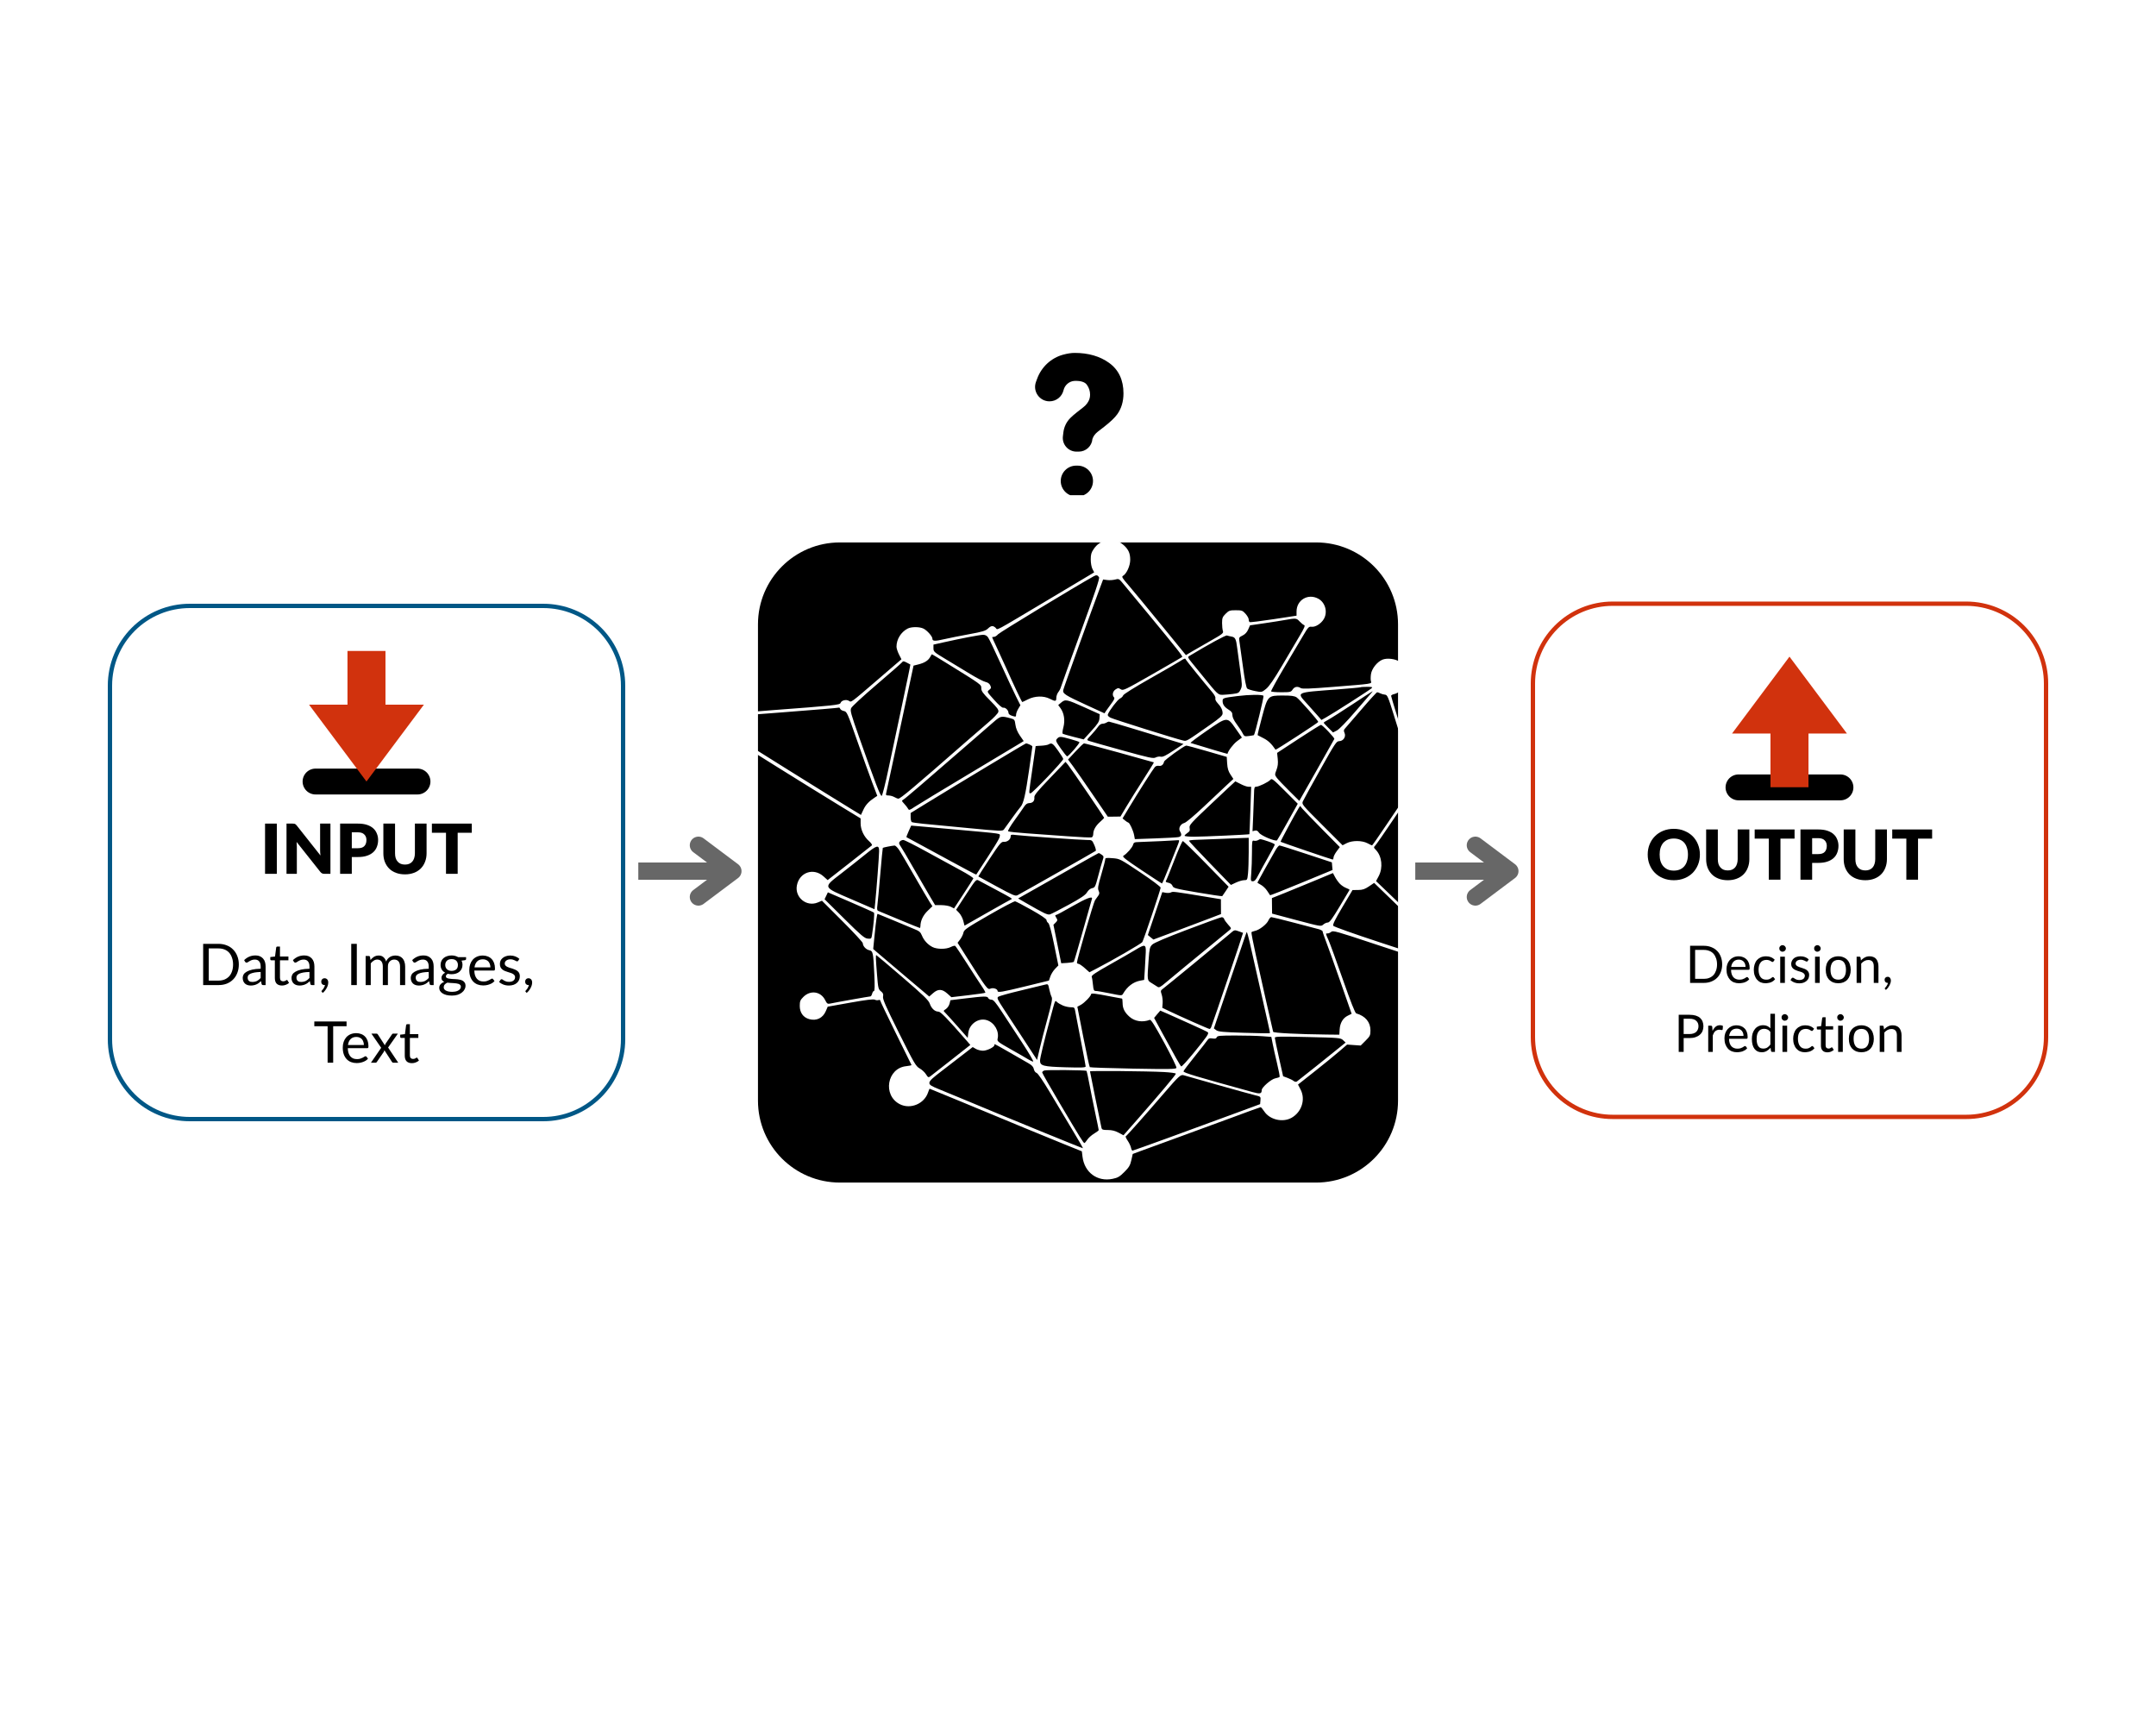
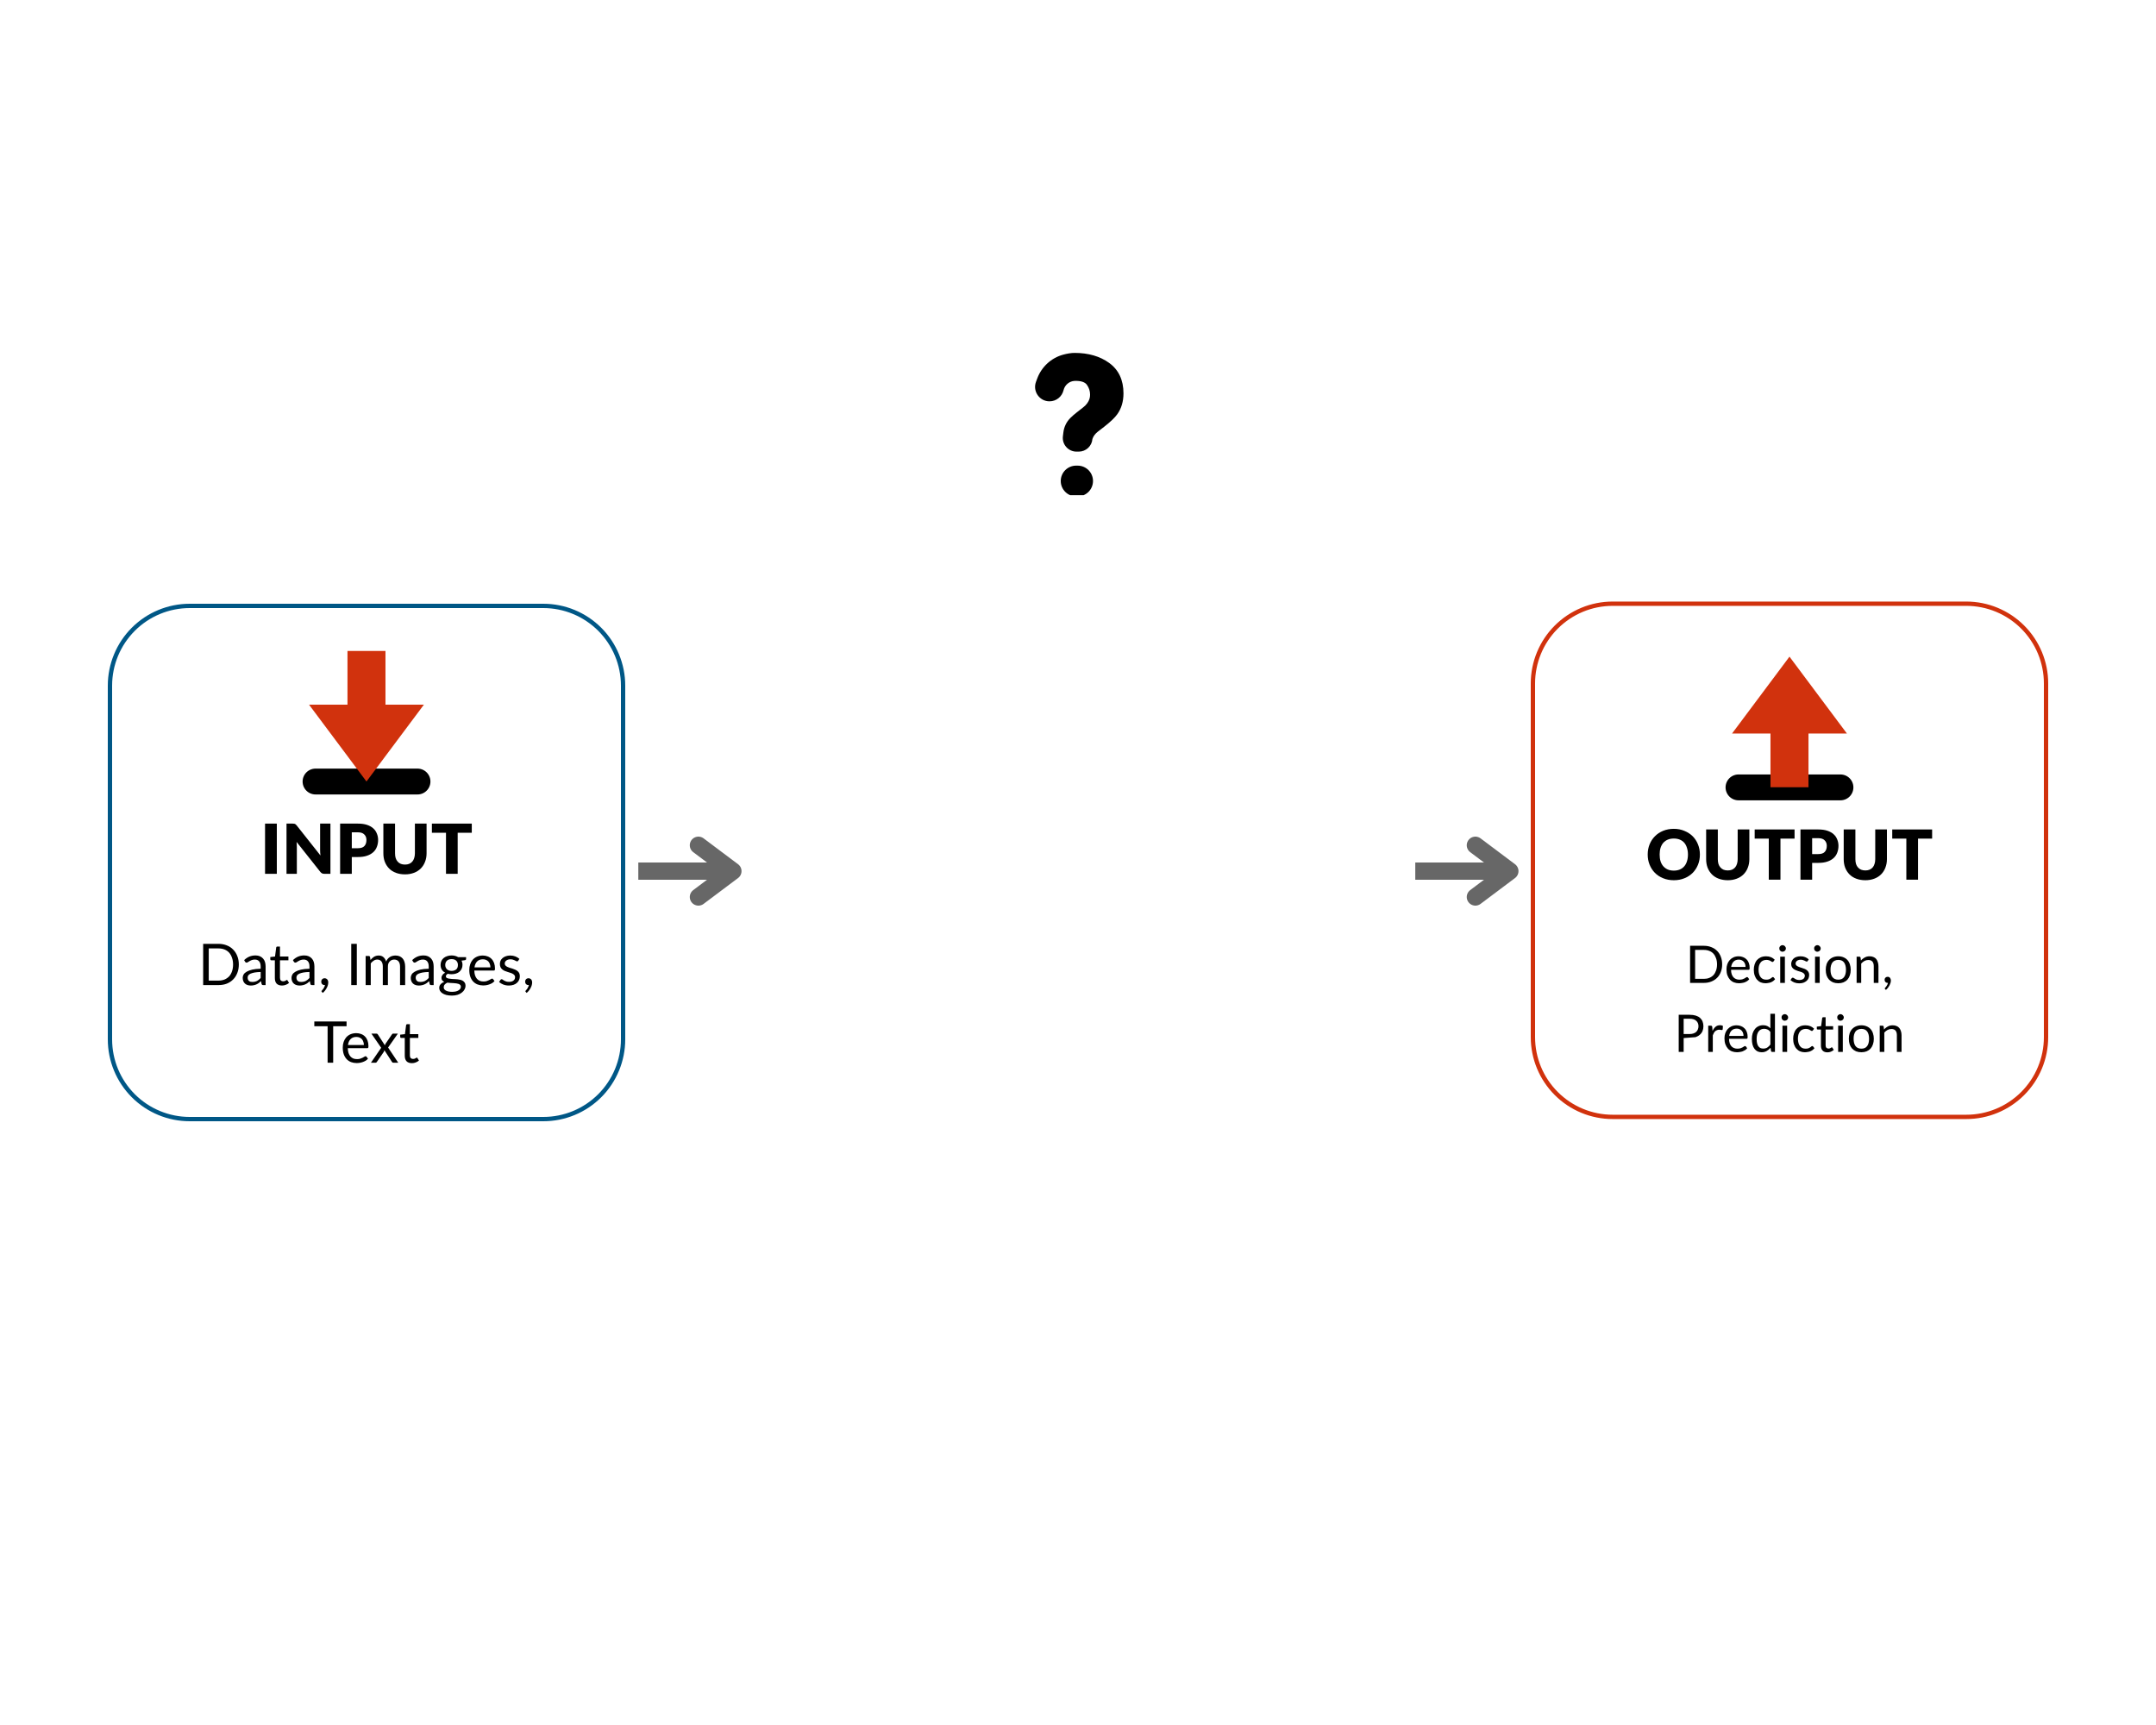
<svg xmlns="http://www.w3.org/2000/svg" width="500" viewBox="0 0 375 300" height="400" preserveAspectRatio="xMidYMid meet">
  <defs>
    <clipPath id="4c96638d34">
      <path d="M 131.836 94.336 L 243.164 94.336 L 243.164 205.664 L 131.836 205.664 Z M 131.836 94.336 " />
    </clipPath>
    <clipPath id="61197b3ea1">
      <path d="M 146.086 94.336 L 228.914 94.336 C 236.785 94.336 243.164 100.715 243.164 108.586 L 243.164 191.414 C 243.164 199.285 236.785 205.664 228.914 205.664 L 146.086 205.664 C 138.215 205.664 131.836 199.285 131.836 191.414 L 131.836 108.586 C 131.836 100.715 138.215 94.336 146.086 94.336 Z M 146.086 94.336 " />
    </clipPath>
    <clipPath id="a705c4b7f3">
      <path d="M 0.836 0.336 L 112.164 0.336 L 112.164 111.664 L 0.836 111.664 Z M 0.836 0.336 " />
    </clipPath>
    <clipPath id="cf21bee4cf">
      <path d="M 15.086 0.336 L 97.914 0.336 C 105.785 0.336 112.164 6.715 112.164 14.586 L 112.164 97.414 C 112.164 105.285 105.785 111.664 97.914 111.664 L 15.086 111.664 C 7.215 111.664 0.836 105.285 0.836 97.414 L 0.836 14.586 C 0.836 6.715 7.215 0.336 15.086 0.336 Z M 15.086 0.336 " />
    </clipPath>
    <clipPath id="b5da11b4d6">
-       <rect x="0" width="113" y="0" height="112" />
-     </clipPath>
+       </clipPath>
    <clipPath id="7d31047799">
      <path d="M 120 93.68 L 255 93.68 L 255 205.43 L 120 205.43 Z M 120 93.68 " />
    </clipPath>
    <clipPath id="1f1e321722">
      <path d="M 18.75 105 L 108.75 105 L 108.75 195 L 18.75 195 Z M 18.75 105 " />
    </clipPath>
    <clipPath id="3482ecaaa7">
      <path d="M 33 105 L 94.5 105 C 98.281 105 101.902 106.5 104.578 109.172 C 107.25 111.848 108.75 115.469 108.75 119.25 L 108.75 180.75 C 108.75 184.531 107.25 188.152 104.578 190.828 C 101.902 193.5 98.281 195 94.5 195 L 33 195 C 29.219 195 25.598 193.5 22.922 190.828 C 20.25 188.152 18.75 184.531 18.75 180.75 L 18.75 119.25 C 18.75 115.469 20.25 111.848 22.922 109.172 C 25.598 106.5 29.219 105 33 105 Z M 33 105 " />
    </clipPath>
    <clipPath id="41f59580b5">
      <path d="M 53.754 113.129 L 73.73 113.129 L 73.73 135.914 L 53.754 135.914 Z M 53.754 113.129 " />
    </clipPath>
    <clipPath id="ace01212c7">
      <path d="M 63.742 135.914 L 73.73 122.551 L 67.047 122.551 L 67.047 113.176 L 60.438 113.176 L 60.438 122.551 L 53.754 122.551 Z M 63.742 135.914 " />
    </clipPath>
    <clipPath id="a82b81896d">
      <path d="M 0.754 0.129 L 20.73 0.129 L 20.73 22.914 L 0.754 22.914 Z M 0.754 0.129 " />
    </clipPath>
    <clipPath id="ab932b0143">
      <path d="M 10.742 22.914 L 20.73 9.551 L 14.047 9.551 L 14.047 0.176 L 7.438 0.176 L 7.438 9.551 L 0.754 9.551 Z M 10.742 22.914 " />
    </clipPath>
    <clipPath id="fba5337e9d">
      <rect x="0" width="21" y="0" height="23" />
    </clipPath>
    <clipPath id="e321e9ecd1">
      <path d="M 266.25 104.617 L 356.25 104.617 L 356.25 194.617 L 266.25 194.617 Z M 266.25 104.617 " />
    </clipPath>
    <clipPath id="8075f91bd7">
      <path d="M 280.5 104.617 L 342 104.617 C 345.781 104.617 349.402 106.121 352.078 108.793 C 354.75 111.465 356.25 115.09 356.25 118.867 L 356.25 180.367 C 356.25 184.148 354.75 187.773 352.078 190.445 C 349.402 193.117 345.781 194.617 342 194.617 L 280.5 194.617 C 276.719 194.617 273.098 193.117 270.422 190.445 C 267.75 187.773 266.25 184.148 266.25 180.367 L 266.25 118.867 C 266.25 115.09 267.75 111.465 270.422 108.793 C 273.098 106.121 276.719 104.617 280.5 104.617 Z M 280.5 104.617 " />
    </clipPath>
    <clipPath id="2f0909855a">
      <path d="M 301.262 114.199 L 321.238 114.199 L 321.238 136.984 L 301.262 136.984 Z M 301.262 114.199 " />
    </clipPath>
    <clipPath id="f52a5b6cb1">
      <path d="M 311.25 114.199 L 301.262 127.566 L 307.945 127.566 L 307.945 136.938 L 314.555 136.938 L 314.555 127.566 L 321.238 127.566 Z M 311.25 114.199 " />
    </clipPath>
    <clipPath id="de1fe59923">
      <path d="M 0.262 0.199 L 20.238 0.199 L 20.238 22.984 L 0.262 22.984 Z M 0.262 0.199 " />
    </clipPath>
    <clipPath id="85a6b0bf93">
      <path d="M 10.25 0.199 L 0.262 13.566 L 6.945 13.566 L 6.945 22.938 L 13.555 22.938 L 13.555 13.566 L 20.238 13.566 Z M 10.25 0.199 " />
    </clipPath>
    <clipPath id="101fb8b38f">
      <rect x="0" width="21" y="0" height="23" />
    </clipPath>
    <clipPath id="b7ffc1d20c">
      <path d="M 180 61.371 L 195.34 61.371 L 195.34 79 L 180 79 Z M 180 61.371 " />
    </clipPath>
    <clipPath id="687165d1e8">
      <path d="M 184 80 L 191 80 L 191 86.121 L 184 86.121 Z M 184 80 " />
    </clipPath>
  </defs>
  <g id="eb99dd3d0b">
    <rect x="0" width="375" y="0" height="300" style="fill:#ffffff;fill-opacity:1;stroke:none;" />
    <rect x="0" width="375" y="0" height="300" style="fill:#ffffff;fill-opacity:1;stroke:none;" />
    <g clip-rule="nonzero" clip-path="url(#4c96638d34)">
      <g clip-rule="nonzero" clip-path="url(#61197b3ea1)">
        <g transform="matrix(1,0,0,1,131,94)">
          <g clip-path="url(#b5da11b4d6)">
            <g clip-rule="nonzero" clip-path="url(#a705c4b7f3)">
              <g clip-rule="nonzero" clip-path="url(#cf21bee4cf)">
                <path style=" stroke:none;fill-rule:nonzero;fill:#000000;fill-opacity:1;" d="M 0.836 0.336 L 112.164 0.336 L 112.164 111.664 L 0.836 111.664 Z M 0.836 0.336 " />
              </g>
            </g>
          </g>
        </g>
      </g>
    </g>
    <g clip-rule="nonzero" clip-path="url(#7d31047799)">
      <path style=" stroke:none;fill-rule:evenodd;fill:#ffffff;fill-opacity:1;" d="M 192.52 93.941 C 191.531 94.168 190.809 94.648 190.254 95.449 C 189.812 96.086 189.715 96.426 189.715 97.305 C 189.715 97.922 189.844 98.633 190.016 98.961 L 190.316 99.539 L 182.531 104.184 C 172.453 110.188 173.605 109.574 173.176 109.188 C 172.699 108.754 172.395 108.785 171.824 109.328 C 171.43 109.707 170.84 109.883 168.602 110.289 C 167.09 110.562 165.141 110.957 164.262 111.156 C 162.598 111.543 162.172 111.523 162.172 111.062 C 162.172 110.672 161.277 109.66 160.645 109.332 C 159.965 108.984 158.523 108.977 157.859 109.324 C 156.703 109.93 155.93 111.188 155.93 112.473 C 155.93 112.742 156.125 113.344 156.359 113.809 L 156.793 114.656 L 152.852 118.043 C 147.832 122.359 148.098 122.16 147.652 121.883 C 147.188 121.594 146.344 121.805 146.207 122.242 C 146.094 122.602 145.109 122.703 134.188 123.52 C 132.266 123.664 130.121 123.836 129.43 123.906 L 128.168 124.027 L 127.781 123.266 C 126.73 121.211 124.375 120.422 122.336 121.438 C 120.891 122.156 120.008 123.598 120.008 125.227 C 120.008 126.797 120.879 128.172 122.355 128.93 C 123.441 129.488 125.375 129.359 126.289 128.664 L 126.949 128.16 L 127.613 128.613 C 129.016 129.562 140.738 136.875 146.148 140.172 L 149.691 142.332 L 149.691 143.203 C 149.691 144.293 150.266 145.504 151.145 146.277 C 151.516 146.602 151.742 146.938 151.652 147.02 C 151.562 147.105 149.793 148.5 147.723 150.117 L 143.957 153.059 L 143.242 152.418 C 141.516 150.855 139.039 151.695 138.605 153.988 C 138.211 156.074 140.285 157.766 142.238 156.953 L 142.965 156.648 L 146.516 160.195 C 148.473 162.148 150.07 163.875 150.07 164.035 C 150.07 164.531 150.613 165.129 151.184 165.254 C 151.848 165.398 151.895 165.629 152.078 169.555 C 152.164 171.449 152.145 172.344 152.012 172.344 C 151.902 172.344 151.758 172.555 151.695 172.816 C 151.629 173.074 151.492 173.289 151.387 173.289 C 151.195 173.289 145.281 174.34 144.375 174.539 C 143.945 174.629 143.832 174.547 143.523 173.93 C 142.77 172.414 140.961 172.148 139.73 173.379 C 139.188 173.922 139.105 174.133 139.105 174.953 C 139.105 176.109 139.715 176.957 140.758 177.242 C 142.016 177.59 143.121 177.055 143.637 175.844 L 143.969 175.074 L 147.891 174.375 C 150.656 173.883 151.918 173.73 152.156 173.859 C 152.348 173.957 152.633 173.988 152.797 173.926 C 152.961 173.863 153.094 173.895 153.094 173.992 C 153.094 174.094 154.309 176.633 155.789 179.633 C 157.27 182.637 158.508 185.148 158.539 185.211 C 158.57 185.273 158.168 185.367 157.648 185.418 C 154.285 185.742 153.469 190.484 156.512 192.035 C 158.355 192.973 160.766 191.969 161.418 189.992 C 161.535 189.637 161.664 189.344 161.703 189.344 C 161.738 189.344 164.094 190.312 166.934 191.492 C 175.992 195.262 181.652 197.594 184.953 198.93 L 188.168 200.227 L 188.285 201.176 C 188.625 203.914 190.863 205.562 193.512 205.016 C 194.43 204.828 194.75 204.641 195.566 203.82 C 196.371 203.016 196.578 202.668 196.777 201.77 L 197.02 200.691 L 198.266 200.223 C 198.953 199.965 201.852 198.906 204.715 197.871 C 207.574 196.836 211.984 195.219 214.52 194.273 C 217.051 193.328 219.188 192.555 219.266 192.555 C 219.348 192.555 219.629 192.887 219.895 193.289 C 220.859 194.742 223.109 195.266 224.652 194.395 C 226.402 193.402 227.105 191.211 226.223 189.5 L 225.766 188.621 L 228.711 186.293 C 230.332 185.012 232.254 183.449 232.98 182.812 L 234.309 181.664 L 235.488 181.75 L 236.672 181.832 L 237.52 180.984 C 238.297 180.207 238.367 180.059 238.367 179.195 C 238.367 177.758 237.48 176.695 235.895 176.242 C 235.695 176.188 234.926 174.234 233.574 170.367 C 232.457 167.184 231.34 164.102 231.082 163.523 C 230.527 162.273 230.535 162.332 230.934 162.332 C 231.105 162.332 231.387 162.203 231.559 162.051 C 231.836 161.801 232.578 162.004 238.57 164 C 242.254 165.227 245.844 166.395 246.547 166.594 C 247.781 166.941 247.824 166.977 247.789 167.523 C 247.715 168.73 247.844 169.285 248.395 170.117 C 250.383 173.121 255 171.637 255 167.996 C 255 165.914 253.527 164.469 251.102 164.176 C 250.867 164.145 248.301 161.828 245.016 158.68 L 239.34 153.234 L 239.801 152.371 C 240.578 150.902 240.367 148.918 239.316 147.816 C 238.895 147.379 238.895 147.379 239.27 146.969 C 239.473 146.742 240.895 144.688 242.43 142.398 C 243.961 140.113 245.238 138.223 245.262 138.195 C 245.289 138.164 245.555 138.27 245.855 138.43 C 247.543 139.309 249.691 137.754 249.457 135.828 C 249.285 134.422 248.262 133.57 246.707 133.539 L 245.879 133.52 L 245.145 131.254 C 243.684 126.762 241.961 121.223 241.961 121.02 C 241.961 120.91 242.203 120.77 242.5 120.707 C 243.227 120.562 244.223 119.703 244.539 118.941 C 245.082 117.641 244.602 115.906 243.473 115.102 C 242.734 114.574 241.254 114.391 240.453 114.723 C 239.531 115.105 238.602 116.273 238.457 117.242 C 238.387 117.707 238.387 118.262 238.453 118.473 C 238.602 118.941 238.812 118.91 231.77 119.469 C 227.809 119.785 226.508 119.832 226.242 119.664 C 225.688 119.316 225.164 119.41 224.832 119.918 C 224.539 120.363 224.426 120.391 222.855 120.391 C 221.938 120.391 221.141 120.324 221.09 120.238 C 221.039 120.156 222.078 118.262 223.402 116.035 C 224.727 113.809 226.211 111.301 226.707 110.461 C 227.52 109.082 227.652 108.941 228.117 109.004 C 228.773 109.09 229.754 108.484 230.238 107.688 C 230.977 106.477 230.523 104.777 229.281 104.113 C 227.504 103.16 225.512 104.348 225.512 106.355 L 225.512 107.074 L 221.516 107.684 C 219.32 108.02 217.449 108.25 217.355 108.191 C 217.266 108.137 217.191 107.926 217.191 107.727 C 217.191 107.527 216.945 107.086 216.641 106.746 C 216.133 106.18 215.996 106.129 214.941 106.129 C 213.898 106.129 213.738 106.184 213.176 106.746 C 212.637 107.285 212.559 107.488 212.559 108.352 C 212.559 108.895 212.625 109.523 212.707 109.746 C 212.84 110.109 212.621 110.277 210.531 111.461 C 209.254 112.184 207.773 113.035 207.238 113.355 L 206.27 113.934 L 201.855 108.52 C 199.426 105.543 196.895 102.48 196.227 101.711 C 195.203 100.535 195.062 100.293 195.32 100.148 C 195.949 99.797 196.582 98.398 196.582 97.367 C 196.582 96.258 196.297 95.59 195.512 94.863 C 194.586 94.008 193.574 93.695 192.52 93.941 Z M 191.16 100.395 C 191.293 100.605 190.43 103.18 187.984 109.891 C 186.137 114.957 184.582 119.285 184.523 119.512 C 184.469 119.734 184.266 120.121 184.074 120.371 C 183.883 120.617 183.727 121.062 183.727 121.363 C 183.727 122.004 183.574 122.027 182.59 121.523 C 181.523 120.98 179.996 121.02 178.809 121.621 C 178.297 121.879 177.844 122.094 177.805 122.094 C 177.727 122.094 176.23 118.93 175.035 116.234 C 174.598 115.25 173.863 113.648 173.406 112.676 C 172.945 111.707 172.57 110.879 172.57 110.836 C 172.57 110.793 172.715 110.758 172.895 110.758 C 173.07 110.758 173.391 110.555 173.602 110.305 C 173.887 109.969 187.148 101.93 190.25 100.211 C 190.699 99.961 190.914 100.004 191.16 100.395 Z M 199.945 107.051 C 204.82 112.957 205.746 114.133 205.621 114.258 C 205.57 114.309 203.242 115.656 200.449 117.254 C 195.605 120.023 195.348 120.145 194.938 119.875 C 194.547 119.621 194.453 119.625 194.031 119.902 C 193.535 120.227 193.402 120.914 193.762 121.277 C 193.91 121.422 193.789 121.715 193.336 122.312 C 192.992 122.766 192.57 123.348 192.406 123.598 L 192.109 124.055 L 189.098 122.676 C 185.227 120.898 184.812 120.633 184.934 120 C 185.008 119.602 189.957 105.859 191.465 101.852 L 191.867 100.781 L 192.57 100.875 C 192.957 100.93 193.57 100.891 193.938 100.793 C 194.555 100.625 194.633 100.656 195.164 101.281 C 195.477 101.648 197.629 104.242 199.945 107.051 Z M 226.051 108.082 C 226.324 108.375 226.676 108.66 226.832 108.711 C 227.047 108.781 226.871 109.207 226.055 110.582 C 225.477 111.562 224.094 113.902 222.984 115.785 C 221.57 118.176 220.738 119.383 220.211 119.809 C 219.461 120.41 219.457 120.41 218.328 120.188 C 217.707 120.066 217.082 119.871 216.934 119.754 C 216.762 119.613 216.496 118.25 216.164 115.762 C 215.883 113.684 215.609 111.727 215.559 111.414 C 215.477 110.906 215.539 110.805 216.121 110.527 C 216.555 110.32 216.887 109.965 217.098 109.484 L 217.422 108.754 L 219.812 108.406 C 221.125 108.215 222.797 107.949 223.527 107.82 C 225.43 107.484 225.496 107.492 226.051 108.082 Z M 171.852 110.836 C 172.031 111.078 173.031 113.16 174.074 115.461 C 175.121 117.766 176.316 120.324 176.73 121.148 L 177.484 122.648 L 177.109 123.27 C 176.902 123.609 176.73 124.07 176.73 124.293 C 176.73 124.672 176.684 124.688 176.066 124.5 C 175.641 124.367 175.406 124.18 175.406 123.965 C 175.406 123.52 174.871 123.004 174.484 123.078 C 174.301 123.113 173.684 122.582 172.91 121.715 C 171.641 120.297 171.641 120.297 172.051 119.984 C 172.398 119.715 172.426 119.605 172.242 119.199 C 172.102 118.891 171.809 118.68 171.402 118.594 C 171.055 118.52 169.84 117.887 168.695 117.184 C 167.551 116.48 165.656 115.332 164.488 114.637 C 162.457 113.422 162.359 113.336 162.359 112.734 L 162.359 112.105 L 164.109 111.715 C 167.121 111.035 170.371 110.414 170.965 110.402 C 171.348 110.395 171.633 110.531 171.852 110.836 Z M 214.227 110.715 C 214.84 110.816 215.004 111.148 215.184 112.645 C 215.254 113.219 215.488 114.941 215.703 116.48 C 216.066 119.078 216.07 119.32 215.789 119.914 C 215.512 120.496 215.391 120.566 214.422 120.688 C 213.84 120.758 213.047 120.828 212.66 120.836 C 211.879 120.859 211.762 120.746 209.344 117.754 C 208.617 116.852 207.684 115.703 207.266 115.203 C 206.645 114.449 206.562 114.262 206.793 114.121 C 210.367 111.973 213.188 110.441 213.41 110.52 C 213.566 110.574 213.934 110.664 214.227 110.715 Z M 164.566 115.277 C 170.777 119.117 170.68 119.047 170.68 119.695 C 170.68 120.188 170.945 120.559 172.219 121.832 C 173.496 123.117 173.734 123.453 173.641 123.82 C 173.578 124.066 172.828 124.859 171.969 125.586 C 171.113 126.312 169.297 127.887 167.93 129.082 C 158.895 136.992 156.617 138.91 156.25 138.898 C 156.125 138.895 155.812 138.77 155.555 138.621 C 155.293 138.473 154.844 138.348 154.559 138.344 C 154.094 138.34 154.047 138.285 154.152 137.863 C 154.219 137.602 155.312 132.523 156.582 126.578 L 158.895 115.762 L 159.75 115.547 C 160.809 115.281 161.465 114.867 161.793 114.25 C 161.934 113.992 162.066 113.781 162.094 113.781 C 162.121 113.781 163.234 114.453 164.566 115.277 Z M 206.258 114.711 C 206.316 114.871 209.238 118.484 210.805 120.328 C 211.23 120.832 211.461 121.27 211.395 121.445 C 211.328 121.617 211.48 121.949 211.754 122.246 C 212.375 122.91 212.652 123.469 212.652 124.055 C 212.652 124.445 212.266 124.801 210.434 126.086 C 206.285 128.992 206.406 128.922 205.785 128.785 C 204.621 128.527 193.691 125.098 193.148 124.816 C 192.785 124.629 192.621 124.422 192.688 124.25 C 192.957 123.547 194.391 121.672 194.797 121.484 C 195.047 121.371 195.301 121.125 195.359 120.934 C 195.426 120.73 197.344 119.531 200.043 118 C 202.559 116.578 204.914 115.215 205.277 114.973 C 206 114.492 206.164 114.449 206.258 114.711 Z M 158.34 115.566 C 158.367 115.586 157.746 118.613 156.961 122.297 C 156.176 125.977 155.09 131.09 154.551 133.66 C 154.012 136.23 153.473 138.367 153.355 138.414 C 153.133 138.5 152.281 136.285 149.43 128.203 C 147.996 124.137 147.844 123.586 148.047 123.145 C 148.172 122.871 150.148 121.047 152.438 119.09 C 154.727 117.133 156.715 115.395 156.852 115.227 C 157.082 114.949 157.152 114.949 157.699 115.227 C 158.027 115.391 158.316 115.547 158.34 115.566 Z M 238.551 119.707 C 238.223 120.016 231.828 124.105 230.656 124.758 L 229.844 125.211 L 229.262 124.547 C 228.941 124.184 228.078 123.219 227.344 122.398 C 225.484 120.324 225.203 120.461 232.602 119.898 C 234.785 119.734 236.609 119.566 236.652 119.523 C 236.695 119.48 237.203 119.449 237.777 119.449 C 238.676 119.449 238.789 119.484 238.551 119.707 Z M 238.43 120.629 C 238.223 120.863 236.957 122.324 235.621 123.879 C 234.191 125.539 232.918 126.844 232.527 127.043 L 231.859 127.383 L 231.051 126.586 C 230.602 126.148 230.238 125.746 230.238 125.688 C 230.238 125.633 230.602 125.395 231.043 125.16 C 231.484 124.926 233.375 123.719 235.25 122.484 C 237.121 121.246 238.688 120.227 238.73 120.219 C 238.777 120.211 238.641 120.395 238.43 120.629 Z M 240.074 120.582 C 240.27 120.688 240.633 120.789 240.883 120.809 C 241.305 120.844 241.426 121.121 242.43 124.352 C 243.027 126.277 243.941 129.215 244.457 130.875 C 245.008 132.648 245.332 133.984 245.238 134.109 C 244.516 135.066 244.387 135.375 244.387 136.164 C 244.387 136.645 244.516 137.23 244.672 137.469 C 244.941 137.879 244.918 137.965 244.289 138.832 C 243.922 139.34 242.523 141.391 241.184 143.391 C 239.84 145.391 238.699 147.027 238.648 147.027 C 238.598 147.027 238.238 146.859 237.852 146.652 C 236.91 146.148 235.207 146.141 234.234 146.637 L 233.52 147.004 L 229.953 143.438 C 226.418 139.902 226.387 139.867 226.625 139.34 C 226.754 139.051 228.109 136.582 229.637 133.855 C 232.203 129.27 232.449 128.898 232.93 128.895 C 233.648 128.891 234.156 128.113 233.859 127.465 C 233.688 127.082 233.707 126.934 233.977 126.652 C 234.156 126.465 235.441 124.977 236.828 123.352 C 238.219 121.723 239.438 120.391 239.535 120.391 C 239.637 120.391 239.879 120.477 240.074 120.582 Z M 219.766 121.012 C 219.875 121.121 218.273 127.707 218.102 127.848 C 218.07 127.875 217.68 127.941 217.234 128 C 216.477 128.098 216.41 128.066 216.125 127.508 C 215.961 127.176 215.492 126.465 215.09 125.926 C 214.625 125.301 214.355 124.738 214.355 124.383 C 214.355 123.945 214.211 123.734 213.691 123.414 C 212.961 122.961 212.652 122.516 212.652 121.91 C 212.652 121.402 212.766 121.367 215.23 121.055 C 217.312 120.793 219.527 120.773 219.766 121.012 Z M 225.535 121.289 C 225.988 121.59 229.293 125.34 229.293 125.551 C 229.293 125.68 221.918 130.473 221.859 130.383 C 221.168 129.359 220.582 128.797 219.781 128.395 C 219.242 128.125 218.773 127.879 218.742 127.852 C 218.711 127.824 219.043 126.453 219.48 124.805 C 220.5 120.969 220.508 120.961 223.148 120.961 C 224.629 120.961 225.145 121.031 225.535 121.289 Z M 188.691 123.043 L 191.281 124.211 L 191.234 124.918 C 191.195 125.5 190.945 125.891 189.836 127.109 L 188.488 128.594 L 186.723 128.148 C 185.75 127.906 184.898 127.652 184.824 127.59 C 184.754 127.527 184.816 127.02 184.965 126.461 C 185.273 125.27 185.082 124.023 184.453 123.156 L 184.059 122.613 L 184.602 122.164 C 185.309 121.574 185.543 121.625 188.691 123.043 Z M 146.156 123.293 C 146.211 123.434 146.496 123.602 146.793 123.66 C 147.305 123.77 147.402 123.984 149.098 128.836 C 150.074 131.621 151.258 134.914 151.73 136.156 L 152.59 138.41 L 152.141 138.703 C 151.117 139.379 150.559 139.977 150.168 140.828 L 149.75 141.727 L 148.16 140.762 C 144.395 138.469 129.254 129.02 128.184 128.289 L 127.383 127.742 L 127.77 126.984 C 127.98 126.566 128.172 125.852 128.195 125.395 C 128.238 124.391 127.359 124.559 136.078 123.887 C 141.879 123.441 145.629 123.129 145.938 123.062 C 146.004 123.047 146.102 123.152 146.156 123.293 Z M 175.797 124.93 C 176.453 125.105 176.5 125.172 176.617 126.047 C 176.695 126.652 176.969 127.309 177.395 127.93 L 178.055 128.883 L 177.629 129.148 C 177.395 129.297 173.34 131.727 168.621 134.551 C 163.898 137.375 159.605 139.977 159.078 140.332 C 158.211 140.918 158.102 140.949 157.945 140.648 C 157.848 140.469 157.551 140.082 157.277 139.789 C 156.816 139.297 156.805 139.242 157.121 139.066 C 157.449 138.883 160.832 135.988 168.035 129.723 C 169.957 128.051 172.082 126.203 172.758 125.621 C 174.074 124.484 174.109 124.477 175.797 124.93 Z M 214.938 126.738 L 216.008 128.27 L 215.156 128.91 C 214.504 129.402 213.621 130.57 213.496 131.105 C 213.488 131.137 209.469 129.945 207.086 129.207 C 206.988 129.176 208.223 128.246 209.828 127.137 C 213.488 124.609 213.453 124.613 214.938 126.738 Z M 197.133 126.738 C 199.379 127.422 202.258 128.297 203.531 128.684 L 205.848 129.387 L 204.09 130.547 C 202.777 131.414 202.223 131.684 201.902 131.598 C 201.668 131.539 201.266 131.598 201.012 131.734 C 200.605 131.953 199.961 131.816 195.211 130.5 C 192.273 129.688 189.668 128.949 189.422 128.859 C 188.977 128.695 188.98 128.691 189.816 127.797 C 190.277 127.305 190.809 126.668 190.996 126.387 C 191.188 126.094 191.508 125.867 191.734 125.867 C 191.957 125.867 192.266 125.781 192.422 125.68 C 192.578 125.582 192.785 125.496 192.875 125.496 C 192.969 125.492 194.887 126.051 197.133 126.738 Z M 231.047 127.219 C 231.652 127.855 232.121 128.434 232.09 128.504 C 232.059 128.574 230.676 131.027 229.016 133.957 L 225.992 139.285 L 224.227 137.535 C 223.254 136.574 222.289 135.555 222.078 135.266 C 221.711 134.762 221.711 134.715 222.023 133.895 C 222.258 133.285 222.32 132.75 222.242 131.992 L 222.133 130.938 L 225.855 128.5 C 227.902 127.156 229.66 126.059 229.766 126.059 C 229.867 126.059 230.445 126.582 231.047 127.219 Z M 186.172 128.535 C 186.957 128.75 187.664 128.988 187.742 129.062 C 187.891 129.199 185.871 131.539 185.605 131.539 C 185.52 131.539 185.027 130.922 184.504 130.172 C 183.621 128.902 183.574 128.785 183.859 128.473 C 184.246 128.047 184.434 128.051 186.172 128.535 Z M 179.086 129.488 C 179.348 129.609 179.566 129.758 179.566 129.82 C 179.562 129.883 179.312 131.676 179.008 133.805 C 178.379 138.184 178.023 139.742 177.52 140.309 C 177.328 140.523 176.652 141.422 176.02 142.305 C 175.387 143.188 174.754 144.062 174.617 144.25 C 174.371 144.57 174.098 144.559 168.312 144.004 C 164.988 143.684 161.48 143.348 160.523 143.258 C 159.562 143.164 158.691 143.035 158.586 142.969 C 158.477 142.902 158.391 142.523 158.391 142.121 L 158.391 141.391 L 161.18 139.676 C 166.352 136.496 178.336 129.289 178.469 129.281 C 178.543 129.273 178.82 129.371 179.086 129.488 Z M 184.016 130.52 C 184.508 131.207 184.918 131.871 184.934 131.996 C 184.961 132.301 179.574 137.961 179.25 137.961 C 178.93 137.961 178.906 138.266 179.566 133.711 C 179.879 131.555 180.133 129.777 180.133 129.762 C 180.133 129.746 180.566 129.711 181.098 129.688 C 181.625 129.664 182.199 129.566 182.371 129.465 C 182.934 129.137 183.113 129.254 184.016 130.52 Z M 194.691 130.906 C 197.969 131.812 200.672 132.566 200.699 132.586 C 200.73 132.605 199.914 133.926 198.887 135.527 C 197.859 137.125 196.543 139.238 195.953 140.219 L 194.887 142.008 L 193.789 142.023 L 192.688 142.035 L 190.051 138.168 C 188.598 136.039 187.043 133.801 186.59 133.195 L 185.766 132.094 L 187.062 130.699 C 187.773 129.93 188.441 129.293 188.547 129.281 C 188.652 129.273 191.418 130.004 194.691 130.906 Z M 209.941 130.637 L 213.371 131.633 L 213.445 132.789 C 213.5 133.641 213.652 134.148 214.023 134.707 L 214.527 135.469 L 213.449 136.465 C 212.855 137.016 211.051 138.711 209.441 140.234 C 207.715 141.859 206.293 143.055 205.984 143.129 C 205.312 143.297 204.918 144.066 205.242 144.582 C 205.602 145.16 205.508 145.48 204.949 145.586 C 204.664 145.641 202.844 145.742 200.91 145.809 L 197.387 145.934 L 197.254 145.215 C 197.105 144.434 196.469 143.066 196.246 143.055 C 196.172 143.051 195.918 142.887 195.68 142.691 L 195.25 142.332 L 196.422 140.383 C 197.984 137.785 200.531 133.785 200.863 133.406 C 201.016 133.23 201.312 133.137 201.562 133.188 C 202.008 133.27 202.355 132.996 202.473 132.457 C 202.535 132.168 205.902 129.727 206.32 129.668 C 206.426 129.652 208.055 130.09 209.941 130.637 Z M 189.113 137.824 C 190.727 140.188 192.047 142.168 192.047 142.219 C 192.047 142.273 191.742 142.582 191.375 142.906 C 190.59 143.594 190.152 144.355 190.152 145.043 C 190.152 145.309 190.035 145.574 189.891 145.629 C 189.746 145.684 187.852 145.598 185.684 145.438 C 183.516 145.273 180.336 145.043 178.621 144.93 C 176.906 144.812 175.43 144.652 175.34 144.57 C 175.254 144.488 175.758 143.629 176.461 142.656 C 177.168 141.684 177.918 140.617 178.133 140.281 C 178.406 139.859 178.676 139.676 179.023 139.668 C 179.637 139.66 179.98 139.27 179.906 138.672 C 179.859 138.312 180.41 137.633 182.59 135.359 L 185.332 132.496 L 185.758 133.008 C 185.992 133.289 187.504 135.457 189.113 137.824 Z M 223.996 142.887 C 223.043 144.594 222.203 146.055 222.125 146.137 C 221.871 146.402 219.316 145.332 218.984 144.82 C 218.758 144.48 218.562 144.379 218.266 144.453 L 217.855 144.559 L 217.973 141.871 C 218.039 140.398 218.105 138.656 218.117 138.008 C 218.133 137.02 218.191 136.828 218.469 136.824 C 218.945 136.824 220.645 136 220.961 135.617 C 221.207 135.316 221.418 135.48 223.477 137.535 L 225.723 139.781 Z M 215.793 136.355 C 216.281 136.613 216.891 136.828 217.152 136.828 L 217.621 136.828 L 217.48 140.938 C 217.406 143.195 217.332 145.059 217.312 145.078 C 217.246 145.152 209.25 145.516 207.699 145.516 C 206.785 145.516 206.035 145.441 206.035 145.352 C 206.035 145.258 206.258 145.039 206.531 144.859 C 206.93 144.598 207 144.434 206.914 143.996 C 206.812 143.496 207.082 143.195 210.816 139.672 C 213.023 137.59 214.844 135.887 214.867 135.887 C 214.887 135.883 215.305 136.094 215.793 136.355 Z M 229.953 144.199 L 233.039 147.32 L 232.488 148.059 C 232.188 148.465 231.941 148.949 231.941 149.141 C 231.941 149.328 231.871 149.484 231.785 149.484 C 231.625 149.484 222.816 146.477 222.734 146.395 C 222.684 146.344 225.336 141.406 225.84 140.617 L 226.133 140.16 L 226.5 140.617 C 226.703 140.871 228.258 142.48 229.953 144.199 Z M 166.332 144.277 C 174.707 145.039 173.895 144.914 173.895 145.422 C 173.895 145.785 173.16 146.988 169.801 152.102 C 169.777 152.141 167.773 151.086 165.348 149.758 C 162.926 148.43 160.219 146.965 159.336 146.496 C 158.449 146.027 157.699 145.621 157.664 145.598 C 157.629 145.57 157.801 145.105 158.043 144.566 L 158.484 143.586 L 159.809 143.695 C 160.535 143.758 163.473 144.02 166.332 144.277 Z M 182.84 145.707 C 185.734 145.914 188.516 146.082 189.023 146.082 C 189.941 146.082 189.949 146.09 190.34 146.969 C 190.555 147.453 190.664 147.906 190.582 147.977 C 190.449 148.094 177.906 155.207 176.977 155.691 C 176.609 155.883 176.168 155.699 173.383 154.184 C 171.637 153.238 170.188 152.445 170.164 152.426 C 170.145 152.41 171.02 151.039 172.113 149.379 C 173.906 146.66 174.148 146.371 174.602 146.406 C 175.195 146.457 175.785 145.988 175.785 145.469 C 175.785 145.145 175.879 145.117 176.684 145.219 C 177.176 145.281 179.949 145.504 182.84 145.707 Z M 217.191 148.23 C 217.191 149.617 217.137 151.273 217.07 151.914 C 216.953 153.035 216.934 153.074 216.406 153.074 C 216.109 153.074 215.469 153.262 214.98 153.488 L 214.098 153.902 L 210.449 150.137 C 208.445 148.062 206.801 146.305 206.797 146.227 C 206.797 146.148 207.324 146.074 207.973 146.059 C 208.625 146.047 210.477 145.977 212.086 145.902 C 213.699 145.832 215.508 145.758 216.105 145.738 L 217.191 145.707 Z M 220.645 146.355 C 221.242 146.555 221.73 146.789 221.73 146.875 C 221.73 146.961 221.188 147.988 220.527 149.156 C 219.863 150.324 219.098 151.727 218.82 152.27 C 218.453 153 218.215 153.262 217.918 153.262 C 217.531 153.262 217.52 153.203 217.637 151.816 C 217.703 151.023 217.758 149.414 217.758 148.246 C 217.758 146.242 217.781 146.125 218.121 146.215 C 218.32 146.266 218.641 146.219 218.832 146.105 C 219.223 145.875 219.172 145.867 220.645 146.355 Z M 161.195 148.137 C 163.238 149.262 165.914 150.723 167.141 151.383 C 168.367 152.039 169.336 152.668 169.293 152.781 C 169.25 152.891 168.477 154.109 167.574 155.484 L 165.938 157.988 L 165.387 157.703 C 165.086 157.547 164.344 157.418 163.738 157.414 L 162.645 157.41 L 161.723 155.855 C 161.215 155 159.945 152.812 158.902 150.996 C 157.863 149.176 156.844 147.453 156.641 147.164 C 156.348 146.742 156.32 146.582 156.504 146.359 C 156.629 146.207 156.902 146.082 157.105 146.082 C 157.312 146.082 159.152 147.008 161.195 148.137 Z M 205.09 146.25 C 205.09 146.34 204.934 146.785 204.742 147.242 C 204.547 147.695 203.902 149.32 203.301 150.855 C 202.703 152.387 202.164 153.641 202.105 153.641 C 202.047 153.641 200.445 152.598 198.539 151.324 C 195.676 149.41 195.137 148.98 195.406 148.824 C 196 148.477 196.957 147.387 197.074 146.922 C 197.18 146.512 197.301 146.457 198.164 146.438 C 199.582 146.402 204.785 146.156 204.949 146.117 C 205.027 146.098 205.09 146.156 205.09 146.25 Z M 209.816 150.242 L 213.695 154.211 L 213.184 154.984 C 212.906 155.41 212.637 155.797 212.59 155.848 C 212.539 155.895 210.609 155.609 208.301 155.215 C 204.422 154.551 204.09 154.465 203.938 154.062 C 203.836 153.793 203.559 153.59 203.199 153.516 C 202.812 153.441 202.68 153.336 202.797 153.191 C 202.887 153.074 203.539 151.469 204.246 149.625 C 204.953 147.781 205.621 146.273 205.734 146.273 C 205.848 146.273 207.688 148.059 209.816 150.242 Z M 156.457 147.926 C 156.766 148.418 157.977 150.48 159.141 152.508 C 160.309 154.531 161.469 156.508 161.719 156.898 L 162.176 157.609 L 161.344 158.41 C 160.562 159.16 160.094 160.148 160.094 161.055 C 160.09 161.238 160.043 161.387 159.988 161.387 C 159.93 161.387 158.336 160.738 156.441 159.949 C 154.551 159.16 152.887 158.469 152.742 158.41 C 152.551 158.332 152.516 158.082 152.605 157.438 C 152.672 156.961 152.898 154.531 153.109 152.039 C 153.32 149.551 153.52 147.488 153.551 147.453 C 153.625 147.383 155.148 147.078 155.582 147.051 C 155.758 147.039 156.133 147.41 156.457 147.926 Z M 227.215 148.508 L 231.656 149.973 L 231.711 150.641 L 231.77 151.305 L 226.363 153.535 C 223.391 154.762 220.938 155.734 220.91 155.695 C 220.887 155.656 220.652 155.309 220.398 154.922 C 220.145 154.531 219.656 154.066 219.32 153.887 C 218.98 153.703 218.703 153.531 218.703 153.5 C 218.703 153.445 221.109 149.129 221.867 147.832 C 222.121 147.391 222.43 147.031 222.551 147.035 C 222.672 147.039 224.77 147.699 227.215 148.508 Z M 152.906 148.023 C 152.906 148.824 152.457 154.738 152.23 156.969 L 152.109 158.129 L 148.113 156.402 C 143.004 154.199 143.086 154.414 146.375 151.863 C 147.68 150.852 149.527 149.391 150.477 148.621 C 152.527 146.957 152.906 146.863 152.906 148.023 Z M 191.613 148.637 C 191.996 148.902 192.008 148.977 191.781 149.629 C 191.648 150.016 191.301 151.238 191.012 152.348 C 190.52 154.219 190.449 154.367 189.965 154.461 C 189.645 154.527 189.301 154.805 189.07 155.188 C 188.785 155.664 188.02 156.18 185.879 157.352 C 184.332 158.195 182.871 158.945 182.633 159.02 C 182.203 159.148 181.621 158.871 178.371 156.996 L 177.086 156.254 L 180.547 154.301 C 182.449 153.23 185.582 151.453 187.508 150.355 C 189.43 149.262 191.051 148.359 191.105 148.355 C 191.16 148.352 191.391 148.48 191.613 148.637 Z M 198.332 151.719 C 200.367 153.078 201.875 154.211 201.875 154.375 C 201.875 154.688 198.949 163.371 198.688 163.84 C 198.539 164.102 193.555 166.988 190.723 168.453 L 189.492 169.09 L 188.664 168.355 C 188.211 167.949 187.719 167.621 187.578 167.621 C 187.434 167.621 187.316 167.52 187.316 167.398 C 187.316 166.895 190.207 156.914 190.457 156.566 C 190.602 156.359 190.855 156.012 191.012 155.789 C 191.246 155.469 191.258 155.293 191.086 154.91 C 190.902 154.512 190.98 154.055 191.551 152.094 C 191.926 150.809 192.234 149.621 192.234 149.453 C 192.234 149.195 192.426 149.164 193.512 149.25 C 194.773 149.348 194.824 149.375 198.332 151.719 Z M 233.035 153.688 C 233.305 153.973 233.809 154.312 234.152 154.438 C 234.5 154.562 234.758 154.711 234.73 154.766 C 234.703 154.824 233.93 156.125 233.008 157.656 C 231.707 159.82 231.246 160.441 230.941 160.441 C 230.723 160.441 230.371 160.602 230.156 160.797 C 229.77 161.148 229.703 161.137 225.512 160.023 L 221.258 158.891 L 221.227 156.188 L 223.512 155.277 C 224.766 154.773 227.156 153.797 228.82 153.098 L 231.844 151.836 L 232.195 152.5 C 232.387 152.867 232.766 153.402 233.035 153.688 Z M 173.23 154.734 C 176.109 156.27 176.16 156.305 175.875 156.406 C 175.77 156.445 173.898 157.492 171.723 158.73 L 167.762 160.984 L 167.547 160.137 C 167.426 159.672 167.098 159.051 166.816 158.754 L 166.301 158.219 L 168.035 155.555 C 169.66 153.059 169.793 152.902 170.176 153.105 C 170.402 153.223 171.777 153.957 173.23 154.734 Z M 248.012 162.297 C 249.543 163.809 250.102 164.473 249.902 164.547 C 249.746 164.602 249.219 165.055 248.734 165.555 L 247.848 166.461 L 239.961 163.875 C 235.551 162.43 231.996 161.164 231.902 161.008 C 231.773 160.801 232.199 159.93 233.488 157.758 L 235.25 154.789 L 236.219 154.781 C 236.996 154.773 237.375 154.648 238.102 154.16 L 239.008 153.547 L 242.422 156.848 C 244.301 158.664 246.816 161.113 248.012 162.297 Z M 209.719 155.953 L 212.359 156.391 L 212.363 157.68 L 212.371 158.969 L 210.387 159.727 C 209.293 160.145 206.648 161.145 204.504 161.945 L 200.613 163.398 L 200.129 163.008 L 199.648 162.613 L 200.902 158.883 L 202.16 155.152 L 202.758 155.266 C 203.09 155.328 203.5 155.297 203.676 155.199 C 204 155.02 204.148 155.039 209.719 155.953 Z M 152.008 158.715 C 152.133 158.84 151.965 160.73 151.66 162.672 C 151.57 163.25 151.516 163.293 150.918 163.238 C 150.371 163.188 149.781 162.688 146.848 159.785 L 143.422 156.391 L 143.707 155.789 L 143.996 155.188 L 147.93 156.883 C 150.094 157.816 151.93 158.641 152.008 158.715 Z M 189.922 156.332 C 189.875 156.461 189.172 158.949 188.359 161.859 C 187.547 164.766 186.828 167.203 186.77 167.273 C 186.707 167.34 186.191 167.426 185.621 167.461 L 184.582 167.523 L 183.906 164.18 L 183.227 160.832 L 183.617 160.445 C 183.941 160.121 183.965 160 183.77 159.688 C 183.492 159.238 183.477 159.117 183.711 159.117 C 183.809 159.117 185.062 158.441 186.5 157.617 C 188.949 156.211 190.121 155.77 189.922 156.332 Z M 179.445 158.258 C 181.047 159.16 182.023 159.824 182.023 160.008 C 182.023 160.172 182.156 160.402 182.324 160.523 C 182.52 160.668 182.867 161.945 183.355 164.32 L 184.086 167.902 L 183.516 168.492 C 183.199 168.816 182.828 169.41 182.691 169.812 L 182.441 170.539 L 178.402 171.527 C 174.258 172.539 173.516 172.664 173.516 172.348 C 173.516 171.984 172.734 171.727 172.27 171.938 C 171.777 172.164 171.598 171.926 168.16 166.5 L 166.555 163.961 L 167.008 163.367 C 167.258 163.039 167.512 162.516 167.574 162.203 C 167.68 161.688 168.121 161.383 171.973 159.168 C 174.328 157.809 176.395 156.723 176.562 156.75 C 176.73 156.781 178.027 157.457 179.445 158.258 Z M 155.316 160.027 C 156.746 160.633 158.398 161.32 158.988 161.559 C 159.887 161.914 160.109 162.102 160.34 162.676 C 160.688 163.535 161.355 164.27 162.184 164.699 C 162.977 165.109 164.578 165.109 165.371 164.699 C 165.695 164.531 166.039 164.441 166.133 164.496 C 166.227 164.555 167.129 165.898 168.137 167.48 C 169.145 169.062 170.309 170.852 170.723 171.457 C 171.137 172.059 171.434 172.598 171.379 172.648 C 171.328 172.703 169.98 172.898 168.383 173.086 L 165.48 173.426 L 164.77 172.789 C 163.855 171.973 163.168 171.953 162.281 172.73 L 161.625 173.309 L 157.785 170.066 C 155.676 168.285 153.48 166.426 152.914 165.934 L 151.879 165.043 L 152.113 162.695 C 152.367 160.141 152.539 158.93 152.648 158.93 C 152.684 158.93 153.887 159.426 155.316 160.027 Z M 212.926 159.832 C 212.984 160.016 213.297 160.457 213.621 160.812 C 214.195 161.438 214.199 161.469 213.852 161.754 C 207.738 166.762 203.629 170.145 202.754 170.895 C 201.832 171.68 201.59 171.801 201.336 171.621 C 201.164 171.5 200.707 171.211 200.32 170.977 C 199.508 170.484 199.52 170.566 199.785 166.891 C 199.922 164.973 199.988 164.699 200.406 164.281 C 200.715 163.973 202.793 163.086 206.527 161.672 C 209.637 160.488 212.324 159.52 212.5 159.512 C 212.676 159.504 212.867 159.648 212.926 159.832 Z M 224.996 160.449 C 226.996 160.977 228.949 161.488 229.34 161.59 C 229.73 161.695 230.051 161.875 230.051 161.996 C 230.051 162.117 230.348 162.984 230.711 163.926 C 231.074 164.867 232.207 168.035 233.23 170.973 L 235.094 176.309 L 234.422 176.641 C 233.574 177.055 233.074 177.91 233.008 179.055 L 232.957 179.945 L 230.793 179.922 C 225.793 179.867 221.508 179.648 221.445 179.445 C 221.344 179.105 219.352 170.285 218.438 166.125 C 217.969 164.004 217.625 162.207 217.668 162.133 C 217.715 162.062 217.988 161.953 218.273 161.895 C 219.039 161.742 220.32 160.75 220.617 160.078 C 220.762 159.758 220.984 159.496 221.117 159.496 C 221.25 159.496 222.996 159.926 224.996 160.449 Z M 215.508 161.98 C 215.863 162.102 216.176 162.215 216.207 162.238 C 216.254 162.277 211.02 177.77 210.668 178.625 C 210.594 178.805 210.465 178.953 210.379 178.953 C 210.215 178.953 205.188 176.727 203.297 175.816 L 202.16 175.27 L 202.223 174.465 C 202.254 174.02 202.18 173.348 202.055 172.969 C 201.844 172.328 201.859 172.258 202.285 171.945 C 202.785 171.582 212.422 163.664 213.789 162.496 C 214.758 161.664 214.66 161.695 215.508 161.98 Z M 217.355 163.84 C 217.562 164.727 218.293 167.953 218.977 171.02 C 219.656 174.086 220.379 177.273 220.578 178.102 C 220.777 178.934 220.91 179.645 220.871 179.684 C 220.832 179.723 218.812 179.695 216.383 179.617 C 212.707 179.504 211.898 179.43 211.551 179.168 L 211.133 178.852 L 213.883 170.734 C 217.133 161.133 216.805 162.07 216.898 162.16 C 216.938 162.203 217.145 162.957 217.355 163.84 Z M 199.285 165.641 C 199.262 166.262 199.191 167.59 199.125 168.594 L 199.008 170.418 L 198.32 170.547 C 197.098 170.777 196.078 171.555 195.336 172.828 C 195.133 173.176 195.078 173.176 193.066 172.762 C 191.934 172.531 190.824 172.34 190.605 172.34 C 190.258 172.344 190.195 172.203 190.102 171.258 C 190.047 170.66 189.949 170.039 189.883 169.879 C 189.793 169.66 190.547 169.152 193.031 167.754 C 194.828 166.746 196.852 165.582 197.527 165.168 C 199.16 164.172 199.336 164.219 199.285 165.641 Z M 156.984 169.969 C 160.664 173.133 161.516 173.957 161.719 174.547 C 162.008 175.387 162.598 175.934 163.211 175.934 C 163.609 175.934 164.648 177 168.184 181.047 L 168.773 181.727 L 165.438 184.355 C 163.602 185.801 161.953 187.09 161.773 187.219 C 161.488 187.422 161.395 187.371 161.062 186.836 C 160.852 186.492 160.355 186.031 159.957 185.809 C 159.297 185.438 159.012 184.949 156.359 179.633 C 154.031 174.957 153.504 173.758 153.59 173.316 C 153.676 172.891 153.598 172.699 153.223 172.402 C 152.777 172.051 152.73 171.859 152.543 169.5 C 152.32 166.75 152.297 166.109 152.418 166.109 C 152.461 166.109 154.516 167.844 156.984 169.969 Z M 182.91 173.383 C 183.078 173.684 182.93 174.449 182.188 177.16 C 181.676 179.031 181.059 181.41 180.82 182.449 L 180.379 184.34 L 178.16 180.938 C 176.938 179.066 175.352 176.645 174.633 175.555 C 173.48 173.805 173.363 173.543 173.633 173.348 C 173.797 173.223 175.562 172.73 177.555 172.258 C 179.543 171.781 181.43 171.328 181.742 171.246 C 182.301 171.102 182.309 171.113 182.504 172.051 C 182.613 172.574 182.797 173.172 182.91 173.383 Z M 193.207 173.305 C 194.215 173.504 195.086 173.664 195.148 173.664 C 195.207 173.664 195.258 174.008 195.258 174.43 C 195.258 175.383 195.613 176.082 196.473 176.84 C 197.387 177.641 198.746 177.844 199.984 177.367 C 200.199 177.285 200.824 178.281 202.5 181.352 C 203.723 183.605 204.68 185.566 204.625 185.715 C 204.535 185.941 203.41 185.961 197.102 185.848 C 193.02 185.773 189.625 185.66 189.555 185.594 C 189.48 185.527 188.965 183.133 188.406 180.277 L 187.387 175.082 L 187.984 174.762 C 188.613 174.426 189.777 173.219 189.777 172.898 C 189.777 172.691 190.531 172.781 193.207 173.305 Z M 171.883 173.57 C 171.941 173.727 172.188 173.855 172.43 173.855 C 172.781 173.855 173.148 174.285 174.266 175.98 C 175.031 177.148 176.625 179.57 177.801 181.363 C 178.977 183.156 179.832 184.621 179.703 184.621 C 179.574 184.621 179.172 184.438 178.809 184.211 C 178.445 183.984 177.078 183.199 175.773 182.465 C 173.566 181.219 173.41 181.094 173.516 180.656 C 173.832 179.355 172.973 177.855 171.664 177.426 C 170.23 176.953 168.605 178.059 168.418 179.637 L 168.316 180.5 L 166.52 178.465 C 165.531 177.344 164.57 176.285 164.387 176.109 C 164.062 175.809 164.066 175.781 164.523 175.484 C 164.781 175.312 165.066 174.898 165.156 174.562 L 165.312 173.949 L 167.855 173.641 C 171.238 173.234 171.75 173.223 171.883 173.57 Z M 184.906 174.887 C 185.293 175.047 185.898 175.176 186.254 175.176 C 186.875 175.176 186.914 175.215 187.039 175.98 C 187.113 176.422 187.547 178.68 188 181 C 188.457 183.32 188.832 185.332 188.832 185.469 C 188.832 185.668 188.141 185.695 185.285 185.613 C 181.457 185.5 180.906 185.359 180.895 184.469 C 180.891 184.012 181.586 181.129 182.707 176.973 C 183.59 173.688 183.48 173.934 183.879 174.293 C 184.062 174.461 184.527 174.727 184.906 174.887 Z M 203.137 176.332 C 203.848 176.652 205.664 177.469 207.172 178.141 C 208.68 178.812 209.988 179.434 210.082 179.523 C 210.309 179.746 209.969 180.238 207.602 183.137 C 206.512 184.473 205.543 185.52 205.457 185.465 C 205.293 185.363 204.352 183.699 202 179.359 L 200.738 177.027 L 201.262 176.398 C 201.547 176.055 201.797 175.766 201.812 175.758 C 201.828 175.75 202.422 176.008 203.137 176.332 Z M 219.582 180.211 L 221.125 180.328 L 221.352 181.484 C 221.473 182.117 221.816 183.652 222.113 184.895 C 222.41 186.133 222.617 187.207 222.57 187.281 C 222.527 187.352 222.184 187.469 221.809 187.539 C 221.109 187.672 219.465 189.098 219.457 189.574 C 219.449 190.23 219.184 190.289 217.844 189.922 C 208.055 187.227 205.848 186.566 205.848 186.32 C 205.848 186.227 206.734 185.047 207.82 183.703 C 208.906 182.355 209.898 181.086 210.027 180.879 C 210.215 180.582 210.402 180.523 210.891 180.602 C 211.355 180.676 211.543 180.625 211.633 180.395 C 211.734 180.129 212.164 180.09 214.895 180.09 C 216.625 180.09 218.734 180.145 219.582 180.211 Z M 233.605 180.898 L 234.047 181.312 L 233.582 181.691 C 231.715 183.223 225.746 187.984 225.551 188.102 C 225.414 188.18 225.168 188.129 225.004 187.992 C 224.836 187.852 224.355 187.609 223.938 187.457 L 223.176 187.172 L 222.457 183.961 C 222.062 182.195 221.738 180.629 221.734 180.484 C 221.73 180.258 222.594 180.238 227.445 180.352 C 232.977 180.48 233.176 180.496 233.605 180.898 Z M 175.637 183.047 C 177.02 183.844 178.5 184.695 178.93 184.941 C 179.48 185.254 179.742 185.543 179.82 185.934 C 179.883 186.246 180.086 186.531 180.301 186.598 C 180.523 186.668 181.441 188.012 182.605 189.965 C 183.672 191.754 185.414 194.664 186.477 196.43 C 187.539 198.195 188.387 199.664 188.363 199.691 C 188.312 199.746 175.547 194.52 166.707 190.824 C 165.723 190.41 164.168 189.77 163.258 189.402 C 161.027 188.496 161.043 188.375 163.715 186.32 C 164.863 185.438 166.562 184.125 167.496 183.406 L 169.188 182.098 L 169.727 182.414 C 170.023 182.59 170.582 182.734 170.969 182.734 C 171.664 182.734 172.949 182.109 172.949 181.773 C 172.949 181.676 172.988 181.598 173.039 181.598 C 173.086 181.598 174.258 182.25 175.637 183.047 Z M 188.992 186.238 C 189.031 186.273 189.258 187.348 189.5 188.625 C 189.742 189.902 190.203 192.176 190.52 193.672 C 190.84 195.168 191.102 196.457 191.102 196.535 C 191.102 196.613 190.738 196.891 190.297 197.152 C 189.855 197.414 189.324 197.891 189.113 198.211 C 188.906 198.527 188.68 198.789 188.613 198.789 C 188.445 198.789 187.84 197.809 184.312 191.852 C 182.637 189.023 181.27 186.621 181.27 186.512 C 181.27 186.398 181.438 186.246 181.641 186.172 C 181.996 186.039 188.848 186.102 188.992 186.238 Z M 202.398 186.438 C 203.574 186.5 204.523 186.629 204.523 186.73 C 204.523 186.926 201.715 190.262 197.762 194.762 L 195.41 197.438 L 194.551 196.98 C 193.949 196.66 193.387 196.523 192.684 196.523 C 191.793 196.523 191.664 196.473 191.574 196.098 C 191.398 195.332 189.586 186.426 189.586 186.324 C 189.586 186.195 199.52 186.285 202.398 186.438 Z M 211.73 188.66 C 214.789 189.527 217.738 190.34 218.289 190.473 C 219.281 190.707 219.293 190.719 219.234 191.367 L 219.176 192.023 L 215.867 193.246 C 207.516 196.336 197.125 200.113 196.98 200.113 C 196.891 200.113 196.773 199.879 196.715 199.594 C 196.656 199.309 196.398 198.758 196.137 198.375 C 195.879 197.992 195.727 197.652 195.805 197.621 C 195.965 197.555 199.16 193.957 202.598 189.965 C 205.012 187.164 205.363 186.844 205.871 186.996 C 206.039 187.047 208.676 187.797 211.73 188.66 Z M 211.73 188.66 " />
    </g>
    <g clip-rule="nonzero" clip-path="url(#1f1e321722)">
      <g clip-rule="nonzero" clip-path="url(#3482ecaaa7)">
        <path style="fill:none;stroke-width:2;stroke-linecap:butt;stroke-linejoin:miter;stroke:#005786;stroke-opacity:1;stroke-miterlimit:4;" d="M 19 0 L 101 0 C 106.042 0 110.87 2 114.437 5.563 C 118 9.13 120 13.958 120 19 L 120 101 C 120 106.042 118 110.87 114.437 114.438 C 110.87 118 106.042 120 101 120 L 19 120 C 13.958 120 9.13 118 5.562 114.438 C 2 110.87 -0 106.042 -0 101 L -0 19 C -0 13.958 2 9.13 5.562 5.563 C 9.13 2 13.958 0 19 0 Z M 19 0 " transform="matrix(0.75,0,0,0.75,18.75,105)" />
      </g>
    </g>
    <path style="fill:none;stroke-width:6;stroke-linecap:round;stroke-linejoin:miter;stroke:#000000;stroke-opacity:1;stroke-miterlimit:4;" d="M 3.001 2.999 L 26.647 2.999 " transform="matrix(0.75,0,0,0.75,52.632,133.669)" />
    <g clip-rule="nonzero" clip-path="url(#41f59580b5)">
      <g clip-rule="nonzero" clip-path="url(#ace01212c7)">
        <g transform="matrix(1,0,0,1,53,113)">
          <g clip-path="url(#fba5337e9d)">
            <g clip-rule="nonzero" clip-path="url(#a82b81896d)">
              <g clip-rule="nonzero" clip-path="url(#ab932b0143)">
                <path style=" stroke:none;fill-rule:nonzero;fill:#d1320d;fill-opacity:1;" d="M 20.73 22.914 L 0.754 22.914 L 0.754 0.207 L 20.73 0.207 Z M 20.73 22.914 " />
              </g>
            </g>
          </g>
        </g>
      </g>
    </g>
    <g style="fill:#000000;fill-opacity:1;">
      <g transform="translate(45.258, 151.969)">
        <path style="stroke:none" d="M 2.891 0 L 0.844 0 L 0.844 -8.734 L 2.891 -8.734 Z M 2.891 0 " />
      </g>
    </g>
    <g style="fill:#000000;fill-opacity:1;">
      <g transform="translate(48.99, 151.969)">
        <path style="stroke:none" d="M 8.484 -8.734 L 8.484 0 L 7.422 0 C 7.266 0 7.133 -0.023 7.031 -0.078 C 6.926 -0.129 6.82 -0.219 6.719 -0.344 L 2.594 -5.547 C 2.602 -5.391 2.613 -5.238 2.625 -5.094 C 2.633 -4.945 2.641 -4.812 2.641 -4.688 L 2.641 0 L 0.844 0 L 0.844 -8.734 L 1.906 -8.734 C 2 -8.734 2.07 -8.727 2.125 -8.719 C 2.188 -8.719 2.242 -8.707 2.297 -8.688 C 2.348 -8.664 2.395 -8.633 2.438 -8.594 C 2.477 -8.551 2.531 -8.5 2.594 -8.438 L 6.75 -3.188 C 6.727 -3.352 6.711 -3.516 6.703 -3.672 C 6.691 -3.828 6.688 -3.973 6.688 -4.109 L 6.688 -8.734 Z M 8.484 -8.734 " />
      </g>
    </g>
    <g style="fill:#000000;fill-opacity:1;">
      <g transform="translate(58.314, 151.969)">
        <path style="stroke:none" d="M 3.938 -4.453 C 4.457 -4.453 4.832 -4.578 5.062 -4.828 C 5.301 -5.078 5.422 -5.43 5.422 -5.891 C 5.422 -6.086 5.391 -6.266 5.328 -6.422 C 5.266 -6.586 5.172 -6.727 5.047 -6.844 C 4.93 -6.969 4.781 -7.062 4.594 -7.125 C 4.406 -7.188 4.188 -7.219 3.938 -7.219 L 2.875 -7.219 L 2.875 -4.453 Z M 3.938 -8.734 C 4.551 -8.734 5.078 -8.66 5.516 -8.516 C 5.961 -8.367 6.328 -8.164 6.609 -7.906 C 6.891 -7.656 7.098 -7.352 7.234 -7 C 7.379 -6.656 7.453 -6.285 7.453 -5.891 C 7.453 -5.453 7.379 -5.051 7.234 -4.688 C 7.098 -4.32 6.883 -4.008 6.594 -3.75 C 6.301 -3.488 5.938 -3.285 5.5 -3.141 C 5.062 -2.992 4.539 -2.922 3.938 -2.922 L 2.875 -2.922 L 2.875 0 L 0.844 0 L 0.844 -8.734 Z M 3.938 -8.734 " />
      </g>
    </g>
    <g style="fill:#000000;fill-opacity:1;">
      <g transform="translate(65.946, 151.969)">
        <path style="stroke:none" d="M 4.5 -1.609 C 4.77 -1.609 5.008 -1.648 5.219 -1.734 C 5.438 -1.828 5.617 -1.957 5.766 -2.125 C 5.91 -2.289 6.02 -2.492 6.094 -2.734 C 6.176 -2.984 6.219 -3.258 6.219 -3.562 L 6.219 -8.734 L 8.25 -8.734 L 8.25 -3.562 C 8.25 -3.031 8.16 -2.539 7.984 -2.094 C 7.816 -1.645 7.566 -1.254 7.234 -0.922 C 6.91 -0.598 6.516 -0.348 6.047 -0.172 C 5.586 0.004 5.07 0.094 4.5 0.094 C 3.914 0.094 3.391 0.004 2.922 -0.172 C 2.453 -0.348 2.055 -0.598 1.734 -0.922 C 1.41 -1.254 1.16 -1.645 0.984 -2.094 C 0.816 -2.539 0.734 -3.031 0.734 -3.562 L 0.734 -8.734 L 2.766 -8.734 L 2.766 -3.562 C 2.766 -3.258 2.801 -2.984 2.875 -2.734 C 2.957 -2.492 3.07 -2.289 3.219 -2.125 C 3.363 -1.957 3.547 -1.828 3.766 -1.734 C 3.984 -1.648 4.227 -1.609 4.5 -1.609 Z M 4.5 -1.609 " />
      </g>
    </g>
    <g style="fill:#000000;fill-opacity:1;">
      <g transform="translate(74.933, 151.969)">
        <path style="stroke:none" d="M 7.125 -7.141 L 4.672 -7.141 L 4.672 0 L 2.641 0 L 2.641 -7.141 L 0.188 -7.141 L 0.188 -8.734 L 7.125 -8.734 Z M 7.125 -7.141 " />
      </g>
    </g>
    <g style="fill:#000000;fill-opacity:1;">
      <g transform="translate(34.415, 171.319)">
        <path style="stroke:none" d="M 7.125 -3.578 C 7.125 -3.047 7.035 -2.555 6.859 -2.109 C 6.691 -1.672 6.453 -1.297 6.141 -0.984 C 5.836 -0.672 5.469 -0.426 5.031 -0.25 C 4.594 -0.082 4.113 0 3.594 0 L 0.922 0 L 0.922 -7.172 L 3.594 -7.172 C 4.113 -7.172 4.594 -7.082 5.031 -6.906 C 5.469 -6.738 5.836 -6.492 6.141 -6.172 C 6.453 -5.859 6.691 -5.484 6.859 -5.047 C 7.035 -4.609 7.125 -4.117 7.125 -3.578 Z M 6.125 -3.578 C 6.125 -4.016 6.062 -4.406 5.938 -4.75 C 5.82 -5.102 5.656 -5.398 5.438 -5.641 C 5.219 -5.879 4.953 -6.062 4.641 -6.188 C 4.328 -6.312 3.977 -6.375 3.594 -6.375 L 1.891 -6.375 L 1.891 -0.781 L 3.594 -0.781 C 3.977 -0.781 4.328 -0.844 4.641 -0.969 C 4.953 -1.102 5.219 -1.285 5.438 -1.516 C 5.656 -1.754 5.82 -2.047 5.938 -2.391 C 6.062 -2.742 6.125 -3.141 6.125 -3.578 Z M 6.125 -3.578 " />
      </g>
    </g>
    <g style="fill:#000000;fill-opacity:1;">
      <g transform="translate(41.887, 171.319)">
        <path style="stroke:none" d="M 3.453 -2.281 C 3.035 -2.27 2.68 -2.238 2.391 -2.188 C 2.109 -2.133 1.875 -2.066 1.688 -1.984 C 1.508 -1.898 1.379 -1.801 1.297 -1.688 C 1.223 -1.57 1.188 -1.445 1.188 -1.312 C 1.188 -1.176 1.207 -1.055 1.25 -0.953 C 1.289 -0.859 1.348 -0.781 1.422 -0.719 C 1.492 -0.656 1.582 -0.609 1.688 -0.578 C 1.789 -0.555 1.898 -0.547 2.016 -0.547 C 2.172 -0.547 2.312 -0.562 2.438 -0.594 C 2.57 -0.625 2.695 -0.664 2.812 -0.719 C 2.926 -0.781 3.035 -0.852 3.141 -0.938 C 3.242 -1.02 3.348 -1.117 3.453 -1.234 Z M 0.578 -4.344 C 0.859 -4.613 1.16 -4.816 1.484 -4.953 C 1.805 -5.086 2.164 -5.156 2.562 -5.156 C 2.844 -5.156 3.094 -5.109 3.312 -5.016 C 3.531 -4.922 3.711 -4.789 3.859 -4.625 C 4.016 -4.457 4.129 -4.254 4.203 -4.016 C 4.273 -3.785 4.312 -3.523 4.312 -3.234 L 4.312 0 L 3.922 0 C 3.836 0 3.77 -0.008 3.719 -0.031 C 3.676 -0.062 3.641 -0.117 3.609 -0.203 L 3.516 -0.688 C 3.379 -0.562 3.25 -0.453 3.125 -0.359 C 3 -0.266 2.863 -0.188 2.719 -0.125 C 2.582 -0.062 2.438 -0.016 2.281 0.016 C 2.125 0.055 1.945 0.078 1.75 0.078 C 1.551 0.078 1.363 0.051 1.188 0 C 1.02 -0.051 0.867 -0.133 0.734 -0.25 C 0.609 -0.363 0.508 -0.504 0.438 -0.672 C 0.363 -0.836 0.328 -1.035 0.328 -1.266 C 0.328 -1.461 0.379 -1.656 0.484 -1.844 C 0.598 -2.031 0.773 -2.191 1.016 -2.328 C 1.266 -2.473 1.586 -2.594 1.984 -2.688 C 2.379 -2.781 2.867 -2.832 3.453 -2.844 L 3.453 -3.234 C 3.453 -3.629 3.363 -3.926 3.188 -4.125 C 3.02 -4.332 2.773 -4.438 2.453 -4.438 C 2.234 -4.438 2.047 -4.406 1.891 -4.344 C 1.742 -4.289 1.613 -4.227 1.5 -4.156 C 1.395 -4.094 1.301 -4.035 1.219 -3.984 C 1.145 -3.93 1.07 -3.906 1 -3.906 C 0.938 -3.906 0.883 -3.922 0.844 -3.953 C 0.801 -3.984 0.766 -4.02 0.734 -4.062 Z M 0.578 -4.344 " />
      </g>
    </g>
    <g style="fill:#000000;fill-opacity:1;">
      <g transform="translate(46.79, 171.319)">
        <path style="stroke:none" d="M 2.266 0.078 C 1.859 0.078 1.547 -0.031 1.328 -0.25 C 1.117 -0.477 1.016 -0.801 1.016 -1.219 L 1.016 -4.312 L 0.406 -4.312 C 0.352 -4.312 0.305 -4.328 0.266 -4.359 C 0.234 -4.398 0.219 -4.453 0.219 -4.516 L 0.219 -4.875 L 1.047 -4.969 L 1.25 -6.547 C 1.258 -6.586 1.281 -6.625 1.312 -6.656 C 1.352 -6.688 1.398 -6.703 1.453 -6.703 L 1.906 -6.703 L 1.906 -4.969 L 3.375 -4.969 L 3.375 -4.312 L 1.906 -4.312 L 1.906 -1.281 C 1.906 -1.062 1.957 -0.898 2.062 -0.797 C 2.164 -0.703 2.297 -0.656 2.453 -0.656 C 2.547 -0.656 2.629 -0.664 2.703 -0.688 C 2.773 -0.707 2.832 -0.734 2.875 -0.766 C 2.926 -0.797 2.969 -0.82 3 -0.844 C 3.039 -0.875 3.07 -0.891 3.094 -0.891 C 3.145 -0.891 3.188 -0.863 3.219 -0.812 L 3.484 -0.375 C 3.328 -0.238 3.141 -0.129 2.922 -0.047 C 2.711 0.035 2.492 0.078 2.266 0.078 Z M 2.266 0.078 " />
      </g>
    </g>
    <g style="fill:#000000;fill-opacity:1;">
      <g transform="translate(50.374, 171.319)">
        <path style="stroke:none" d="M 3.453 -2.281 C 3.035 -2.27 2.68 -2.238 2.391 -2.188 C 2.109 -2.133 1.875 -2.066 1.688 -1.984 C 1.508 -1.898 1.379 -1.801 1.297 -1.688 C 1.223 -1.57 1.188 -1.445 1.188 -1.312 C 1.188 -1.176 1.207 -1.055 1.25 -0.953 C 1.289 -0.859 1.348 -0.781 1.422 -0.719 C 1.492 -0.656 1.582 -0.609 1.688 -0.578 C 1.789 -0.555 1.898 -0.547 2.016 -0.547 C 2.172 -0.547 2.312 -0.562 2.438 -0.594 C 2.57 -0.625 2.695 -0.664 2.812 -0.719 C 2.926 -0.781 3.035 -0.852 3.141 -0.938 C 3.242 -1.02 3.348 -1.117 3.453 -1.234 Z M 0.578 -4.344 C 0.859 -4.613 1.16 -4.816 1.484 -4.953 C 1.805 -5.086 2.164 -5.156 2.562 -5.156 C 2.844 -5.156 3.094 -5.109 3.312 -5.016 C 3.531 -4.922 3.711 -4.789 3.859 -4.625 C 4.016 -4.457 4.129 -4.254 4.203 -4.016 C 4.273 -3.785 4.312 -3.523 4.312 -3.234 L 4.312 0 L 3.922 0 C 3.836 0 3.77 -0.008 3.719 -0.031 C 3.676 -0.062 3.641 -0.117 3.609 -0.203 L 3.516 -0.688 C 3.379 -0.562 3.25 -0.453 3.125 -0.359 C 3 -0.266 2.863 -0.188 2.719 -0.125 C 2.582 -0.062 2.438 -0.016 2.281 0.016 C 2.125 0.055 1.945 0.078 1.75 0.078 C 1.551 0.078 1.363 0.051 1.188 0 C 1.02 -0.051 0.867 -0.133 0.734 -0.25 C 0.609 -0.363 0.508 -0.504 0.438 -0.672 C 0.363 -0.836 0.328 -1.035 0.328 -1.266 C 0.328 -1.461 0.379 -1.656 0.484 -1.844 C 0.598 -2.031 0.773 -2.191 1.016 -2.328 C 1.266 -2.473 1.586 -2.594 1.984 -2.688 C 2.379 -2.781 2.867 -2.832 3.453 -2.844 L 3.453 -3.234 C 3.453 -3.629 3.363 -3.926 3.188 -4.125 C 3.02 -4.332 2.773 -4.438 2.453 -4.438 C 2.234 -4.438 2.047 -4.406 1.891 -4.344 C 1.742 -4.289 1.613 -4.227 1.5 -4.156 C 1.395 -4.094 1.301 -4.035 1.219 -3.984 C 1.145 -3.93 1.07 -3.906 1 -3.906 C 0.938 -3.906 0.883 -3.922 0.844 -3.953 C 0.801 -3.984 0.766 -4.02 0.734 -4.062 Z M 0.578 -4.344 " />
      </g>
    </g>
    <g style="fill:#000000;fill-opacity:1;">
      <g transform="translate(55.342, 171.319)">
        <path style="stroke:none" d="M 0.656 1.203 C 0.625 1.18 0.602 1.16 0.594 1.141 C 0.582 1.117 0.578 1.094 0.578 1.062 C 0.578 1.039 0.582 1.02 0.594 1 C 0.613 0.977 0.633 0.957 0.656 0.938 C 0.688 0.895 0.727 0.844 0.781 0.781 C 0.832 0.727 0.883 0.66 0.938 0.578 C 0.988 0.492 1.035 0.398 1.078 0.297 C 1.129 0.203 1.164 0.102 1.188 0 C 1.176 0 1.164 0 1.156 0 C 1.145 0 1.133 0 1.125 0 C 0.945 0 0.801 -0.055 0.688 -0.172 C 0.582 -0.285 0.531 -0.43 0.531 -0.609 C 0.531 -0.766 0.582 -0.898 0.688 -1.016 C 0.801 -1.129 0.945 -1.188 1.125 -1.188 C 1.227 -1.188 1.316 -1.164 1.391 -1.125 C 1.473 -1.082 1.539 -1.031 1.594 -0.969 C 1.645 -0.906 1.68 -0.832 1.703 -0.75 C 1.734 -0.664 1.75 -0.57 1.75 -0.469 C 1.75 -0.32 1.727 -0.164 1.688 0 C 1.645 0.156 1.582 0.312 1.5 0.469 C 1.414 0.633 1.316 0.789 1.203 0.938 C 1.086 1.094 0.953 1.234 0.797 1.359 Z M 0.656 1.203 " />
      </g>
    </g>
    <g style="fill:#000000;fill-opacity:1;">
      <g transform="translate(57.611, 171.319)">
        <path style="stroke:none" d="" />
      </g>
    </g>
    <g style="fill:#000000;fill-opacity:1;">
      <g transform="translate(60.17, 171.319)">
        <path style="stroke:none" d="M 1.891 0 L 0.922 0 L 0.922 -7.172 L 1.891 -7.172 Z M 1.891 0 " />
      </g>
    </g>
    <g style="fill:#000000;fill-opacity:1;">
      <g transform="translate(62.894, 171.319)">
        <path style="stroke:none" d="M 0.703 0 L 0.703 -5.062 L 1.234 -5.062 C 1.367 -5.062 1.445 -5 1.469 -4.875 L 1.547 -4.359 C 1.723 -4.586 1.926 -4.773 2.156 -4.922 C 2.395 -5.066 2.672 -5.141 2.984 -5.141 C 3.316 -5.141 3.586 -5.047 3.797 -4.859 C 4.016 -4.672 4.172 -4.414 4.266 -4.094 C 4.336 -4.27 4.43 -4.426 4.547 -4.562 C 4.66 -4.695 4.789 -4.805 4.938 -4.891 C 5.082 -4.984 5.234 -5.047 5.391 -5.078 C 5.555 -5.117 5.723 -5.141 5.891 -5.141 C 6.148 -5.141 6.383 -5.098 6.594 -5.016 C 6.801 -4.93 6.977 -4.805 7.125 -4.641 C 7.27 -4.484 7.379 -4.285 7.453 -4.047 C 7.535 -3.805 7.578 -3.531 7.578 -3.219 L 7.578 0 L 6.688 0 L 6.688 -3.219 C 6.688 -3.613 6.598 -3.914 6.422 -4.125 C 6.242 -4.332 5.992 -4.438 5.672 -4.438 C 5.523 -4.438 5.383 -4.41 5.25 -4.359 C 5.125 -4.305 5.008 -4.227 4.906 -4.125 C 4.801 -4.031 4.719 -3.906 4.656 -3.75 C 4.602 -3.602 4.578 -3.426 4.578 -3.219 L 4.578 0 L 3.688 0 L 3.688 -3.219 C 3.688 -3.625 3.602 -3.926 3.438 -4.125 C 3.27 -4.332 3.031 -4.438 2.719 -4.438 C 2.5 -4.438 2.297 -4.375 2.109 -4.25 C 1.922 -4.133 1.75 -3.977 1.594 -3.781 L 1.594 0 Z M 0.703 0 " />
      </g>
    </g>
    <g style="fill:#000000;fill-opacity:1;">
      <g transform="translate(71.116, 171.319)">
        <path style="stroke:none" d="M 3.453 -2.281 C 3.035 -2.27 2.68 -2.238 2.391 -2.188 C 2.109 -2.133 1.875 -2.066 1.688 -1.984 C 1.508 -1.898 1.379 -1.801 1.297 -1.688 C 1.223 -1.57 1.188 -1.445 1.188 -1.312 C 1.188 -1.176 1.207 -1.055 1.25 -0.953 C 1.289 -0.859 1.348 -0.781 1.422 -0.719 C 1.492 -0.656 1.582 -0.609 1.688 -0.578 C 1.789 -0.555 1.898 -0.547 2.016 -0.547 C 2.172 -0.547 2.312 -0.562 2.438 -0.594 C 2.57 -0.625 2.695 -0.664 2.812 -0.719 C 2.926 -0.781 3.035 -0.852 3.141 -0.938 C 3.242 -1.02 3.348 -1.117 3.453 -1.234 Z M 0.578 -4.344 C 0.859 -4.613 1.16 -4.816 1.484 -4.953 C 1.805 -5.086 2.164 -5.156 2.562 -5.156 C 2.844 -5.156 3.094 -5.109 3.312 -5.016 C 3.531 -4.922 3.711 -4.789 3.859 -4.625 C 4.016 -4.457 4.129 -4.254 4.203 -4.016 C 4.273 -3.785 4.312 -3.523 4.312 -3.234 L 4.312 0 L 3.922 0 C 3.836 0 3.77 -0.008 3.719 -0.031 C 3.676 -0.062 3.641 -0.117 3.609 -0.203 L 3.516 -0.688 C 3.379 -0.562 3.25 -0.453 3.125 -0.359 C 3 -0.266 2.863 -0.188 2.719 -0.125 C 2.582 -0.062 2.438 -0.016 2.281 0.016 C 2.125 0.055 1.945 0.078 1.75 0.078 C 1.551 0.078 1.363 0.051 1.188 0 C 1.02 -0.051 0.867 -0.133 0.734 -0.25 C 0.609 -0.363 0.508 -0.504 0.438 -0.672 C 0.363 -0.836 0.328 -1.035 0.328 -1.266 C 0.328 -1.461 0.379 -1.656 0.484 -1.844 C 0.598 -2.031 0.773 -2.191 1.016 -2.328 C 1.266 -2.473 1.586 -2.594 1.984 -2.688 C 2.379 -2.781 2.867 -2.832 3.453 -2.844 L 3.453 -3.234 C 3.453 -3.629 3.363 -3.926 3.188 -4.125 C 3.02 -4.332 2.773 -4.438 2.453 -4.438 C 2.234 -4.438 2.047 -4.406 1.891 -4.344 C 1.742 -4.289 1.613 -4.227 1.5 -4.156 C 1.395 -4.094 1.301 -4.035 1.219 -3.984 C 1.145 -3.93 1.07 -3.906 1 -3.906 C 0.938 -3.906 0.883 -3.922 0.844 -3.953 C 0.801 -3.984 0.766 -4.02 0.734 -4.062 Z M 0.578 -4.344 " />
      </g>
    </g>
    <g style="fill:#000000;fill-opacity:1;">
      <g transform="translate(76.084, 171.319)">
        <path style="stroke:none" d="M 2.469 -2.469 C 2.645 -2.469 2.801 -2.492 2.938 -2.547 C 3.082 -2.598 3.203 -2.664 3.297 -2.75 C 3.391 -2.844 3.457 -2.953 3.5 -3.078 C 3.539 -3.203 3.562 -3.344 3.562 -3.5 C 3.562 -3.801 3.469 -4.047 3.281 -4.234 C 3.094 -4.422 2.82 -4.516 2.469 -4.516 C 2.113 -4.516 1.836 -4.422 1.641 -4.234 C 1.453 -4.047 1.359 -3.801 1.359 -3.5 C 1.359 -3.344 1.383 -3.203 1.438 -3.078 C 1.488 -2.953 1.562 -2.844 1.656 -2.75 C 1.75 -2.664 1.863 -2.598 2 -2.547 C 2.133 -2.492 2.289 -2.469 2.469 -2.469 Z M 4.078 0.281 C 4.078 0.156 4.039 0.055 3.969 -0.016 C 3.895 -0.098 3.801 -0.16 3.688 -0.203 C 3.57 -0.242 3.438 -0.273 3.281 -0.297 C 3.125 -0.316 2.957 -0.332 2.781 -0.344 C 2.602 -0.352 2.422 -0.363 2.234 -0.375 C 2.055 -0.383 1.883 -0.398 1.719 -0.422 C 1.531 -0.336 1.379 -0.227 1.266 -0.094 C 1.148 0.039 1.094 0.195 1.094 0.375 C 1.094 0.488 1.117 0.594 1.172 0.688 C 1.234 0.781 1.32 0.863 1.438 0.938 C 1.562 1.008 1.711 1.066 1.891 1.109 C 2.078 1.148 2.297 1.172 2.547 1.172 C 2.785 1.172 3 1.148 3.188 1.109 C 3.375 1.066 3.531 1.004 3.656 0.922 C 3.789 0.848 3.895 0.754 3.969 0.641 C 4.039 0.523 4.078 0.406 4.078 0.281 Z M 4.984 -4.859 L 4.984 -4.531 C 4.984 -4.426 4.91 -4.359 4.766 -4.328 L 4.188 -4.25 C 4.301 -4.031 4.359 -3.785 4.359 -3.516 C 4.359 -3.273 4.312 -3.051 4.219 -2.844 C 4.125 -2.645 3.992 -2.473 3.828 -2.328 C 3.66 -2.18 3.457 -2.07 3.219 -2 C 2.988 -1.926 2.738 -1.891 2.469 -1.891 C 2.227 -1.891 2.004 -1.914 1.797 -1.969 C 1.691 -1.906 1.609 -1.832 1.547 -1.75 C 1.492 -1.676 1.469 -1.602 1.469 -1.531 C 1.469 -1.406 1.516 -1.312 1.609 -1.25 C 1.711 -1.195 1.844 -1.156 2 -1.125 C 2.164 -1.094 2.348 -1.07 2.547 -1.062 C 2.754 -1.062 2.961 -1.051 3.172 -1.031 C 3.391 -1.02 3.602 -0.992 3.812 -0.953 C 4.02 -0.922 4.203 -0.863 4.359 -0.781 C 4.516 -0.695 4.641 -0.582 4.734 -0.438 C 4.836 -0.289 4.891 -0.102 4.891 0.125 C 4.891 0.344 4.832 0.551 4.719 0.75 C 4.613 0.957 4.457 1.141 4.25 1.297 C 4.051 1.461 3.805 1.594 3.516 1.688 C 3.223 1.781 2.891 1.828 2.516 1.828 C 2.148 1.828 1.828 1.789 1.547 1.719 C 1.273 1.645 1.047 1.547 0.859 1.422 C 0.672 1.297 0.531 1.148 0.438 0.984 C 0.352 0.828 0.312 0.66 0.312 0.484 C 0.312 0.234 0.391 0.023 0.547 -0.141 C 0.703 -0.316 0.914 -0.457 1.188 -0.562 C 1.039 -0.633 0.922 -0.723 0.828 -0.828 C 0.742 -0.941 0.703 -1.094 0.703 -1.281 C 0.703 -1.352 0.711 -1.426 0.734 -1.5 C 0.766 -1.582 0.805 -1.66 0.859 -1.734 C 0.91 -1.816 0.977 -1.895 1.062 -1.969 C 1.145 -2.039 1.238 -2.102 1.344 -2.156 C 1.094 -2.289 0.895 -2.473 0.75 -2.703 C 0.613 -2.941 0.547 -3.211 0.547 -3.516 C 0.547 -3.766 0.594 -3.988 0.688 -4.188 C 0.781 -4.395 0.91 -4.566 1.078 -4.703 C 1.254 -4.848 1.457 -4.957 1.688 -5.031 C 1.926 -5.113 2.188 -5.156 2.469 -5.156 C 2.688 -5.156 2.891 -5.129 3.078 -5.078 C 3.273 -5.023 3.453 -4.953 3.609 -4.859 Z M 4.984 -4.859 " />
      </g>
    </g>
    <g style="fill:#000000;fill-opacity:1;">
      <g transform="translate(81.202, 171.319)">
        <path style="stroke:none" d="M 4.094 -3.078 C 4.094 -3.285 4.062 -3.473 4 -3.641 C 3.945 -3.816 3.863 -3.969 3.75 -4.094 C 3.633 -4.219 3.5 -4.312 3.344 -4.375 C 3.188 -4.445 3.004 -4.484 2.797 -4.484 C 2.367 -4.484 2.031 -4.359 1.781 -4.109 C 1.539 -3.867 1.391 -3.523 1.328 -3.078 Z M 4.812 -0.703 C 4.707 -0.578 4.578 -0.461 4.422 -0.359 C 4.266 -0.266 4.098 -0.188 3.922 -0.125 C 3.754 -0.062 3.578 -0.016 3.391 0.016 C 3.203 0.047 3.016 0.062 2.828 0.062 C 2.484 0.062 2.16 0.004 1.859 -0.109 C 1.566 -0.223 1.312 -0.395 1.094 -0.625 C 0.883 -0.852 0.719 -1.133 0.594 -1.469 C 0.477 -1.812 0.422 -2.203 0.422 -2.641 C 0.422 -2.992 0.473 -3.32 0.578 -3.625 C 0.68 -3.926 0.832 -4.191 1.031 -4.422 C 1.238 -4.648 1.488 -4.828 1.781 -4.953 C 2.082 -5.078 2.414 -5.141 2.781 -5.141 C 3.082 -5.141 3.363 -5.086 3.625 -4.984 C 3.883 -4.891 4.109 -4.742 4.297 -4.547 C 4.484 -4.359 4.629 -4.125 4.734 -3.844 C 4.836 -3.562 4.891 -3.238 4.891 -2.875 C 4.891 -2.738 4.875 -2.645 4.844 -2.594 C 4.82 -2.551 4.77 -2.531 4.688 -2.531 L 1.297 -2.531 C 1.305 -2.207 1.348 -1.926 1.422 -1.688 C 1.504 -1.457 1.613 -1.258 1.75 -1.094 C 1.895 -0.938 2.062 -0.816 2.25 -0.734 C 2.445 -0.66 2.664 -0.625 2.906 -0.625 C 3.125 -0.625 3.312 -0.648 3.469 -0.703 C 3.633 -0.754 3.773 -0.812 3.891 -0.875 C 4.016 -0.938 4.113 -0.992 4.188 -1.047 C 4.27 -1.098 4.336 -1.125 4.391 -1.125 C 4.461 -1.125 4.52 -1.094 4.562 -1.031 Z M 4.812 -0.703 " />
      </g>
    </g>
    <g style="fill:#000000;fill-opacity:1;">
      <g transform="translate(86.48, 171.319)">
        <path style="stroke:none" d="M 3.656 -4.234 C 3.613 -4.16 3.551 -4.125 3.469 -4.125 C 3.414 -4.125 3.359 -4.141 3.297 -4.172 C 3.234 -4.211 3.156 -4.254 3.062 -4.297 C 2.977 -4.336 2.867 -4.379 2.734 -4.422 C 2.609 -4.461 2.461 -4.484 2.297 -4.484 C 2.141 -4.484 2 -4.461 1.875 -4.422 C 1.758 -4.379 1.66 -4.328 1.578 -4.266 C 1.492 -4.203 1.426 -4.125 1.375 -4.031 C 1.332 -3.945 1.312 -3.852 1.312 -3.75 C 1.312 -3.613 1.348 -3.504 1.422 -3.422 C 1.504 -3.336 1.602 -3.258 1.719 -3.188 C 1.844 -3.125 1.984 -3.066 2.141 -3.016 C 2.297 -2.973 2.457 -2.926 2.625 -2.875 C 2.789 -2.82 2.953 -2.758 3.109 -2.688 C 3.266 -2.625 3.406 -2.539 3.531 -2.438 C 3.656 -2.344 3.754 -2.223 3.828 -2.078 C 3.898 -1.93 3.938 -1.754 3.938 -1.547 C 3.938 -1.316 3.895 -1.102 3.812 -0.906 C 3.727 -0.707 3.602 -0.535 3.438 -0.391 C 3.281 -0.242 3.082 -0.129 2.844 -0.047 C 2.602 0.035 2.332 0.078 2.031 0.078 C 1.676 0.078 1.352 0.02 1.062 -0.094 C 0.781 -0.207 0.535 -0.352 0.328 -0.531 L 0.547 -0.875 C 0.566 -0.914 0.594 -0.945 0.625 -0.969 C 0.664 -1 0.719 -1.016 0.781 -1.016 C 0.844 -1.016 0.906 -0.988 0.969 -0.938 C 1.031 -0.895 1.109 -0.844 1.203 -0.781 C 1.305 -0.727 1.426 -0.676 1.562 -0.625 C 1.695 -0.582 1.863 -0.562 2.062 -0.562 C 2.238 -0.562 2.391 -0.582 2.516 -0.625 C 2.648 -0.664 2.758 -0.723 2.844 -0.797 C 2.938 -0.879 3.004 -0.969 3.047 -1.062 C 3.086 -1.164 3.109 -1.273 3.109 -1.391 C 3.109 -1.535 3.066 -1.648 2.984 -1.734 C 2.91 -1.828 2.812 -1.906 2.688 -1.969 C 2.57 -2.039 2.43 -2.098 2.266 -2.141 C 2.109 -2.191 1.945 -2.242 1.781 -2.297 C 1.625 -2.348 1.461 -2.406 1.297 -2.469 C 1.141 -2.539 1 -2.629 0.875 -2.734 C 0.75 -2.836 0.648 -2.961 0.578 -3.109 C 0.504 -3.266 0.469 -3.453 0.469 -3.672 C 0.469 -3.867 0.504 -4.055 0.578 -4.234 C 0.66 -4.41 0.781 -4.566 0.938 -4.703 C 1.094 -4.836 1.281 -4.941 1.5 -5.016 C 1.727 -5.098 1.984 -5.141 2.266 -5.141 C 2.598 -5.141 2.895 -5.086 3.156 -4.984 C 3.426 -4.879 3.66 -4.738 3.859 -4.562 Z M 3.656 -4.234 " />
      </g>
    </g>
    <g style="fill:#000000;fill-opacity:1;">
      <g transform="translate(90.808, 171.319)">
        <path style="stroke:none" d="M 0.656 1.203 C 0.625 1.18 0.602 1.16 0.594 1.141 C 0.582 1.117 0.578 1.094 0.578 1.062 C 0.578 1.039 0.582 1.02 0.594 1 C 0.613 0.977 0.633 0.957 0.656 0.938 C 0.688 0.895 0.727 0.844 0.781 0.781 C 0.832 0.727 0.883 0.66 0.938 0.578 C 0.988 0.492 1.035 0.398 1.078 0.297 C 1.129 0.203 1.164 0.102 1.188 0 C 1.176 0 1.164 0 1.156 0 C 1.145 0 1.133 0 1.125 0 C 0.945 0 0.801 -0.055 0.688 -0.172 C 0.582 -0.285 0.531 -0.43 0.531 -0.609 C 0.531 -0.766 0.582 -0.898 0.688 -1.016 C 0.801 -1.129 0.945 -1.188 1.125 -1.188 C 1.227 -1.188 1.316 -1.164 1.391 -1.125 C 1.473 -1.082 1.539 -1.031 1.594 -0.969 C 1.645 -0.906 1.68 -0.832 1.703 -0.75 C 1.734 -0.664 1.75 -0.57 1.75 -0.469 C 1.75 -0.32 1.727 -0.164 1.688 0 C 1.645 0.156 1.582 0.312 1.5 0.469 C 1.414 0.633 1.316 0.789 1.203 0.938 C 1.086 1.094 0.953 1.234 0.797 1.359 Z M 0.656 1.203 " />
      </g>
    </g>
    <g style="fill:#000000;fill-opacity:1;">
      <g transform="translate(54.513, 184.819)">
        <path style="stroke:none" d="M 5.766 -6.344 L 3.438 -6.344 L 3.438 0 L 2.469 0 L 2.469 -6.344 L 0.156 -6.344 L 0.156 -7.172 L 5.766 -7.172 Z M 5.766 -6.344 " />
      </g>
    </g>
    <g style="fill:#000000;fill-opacity:1;">
      <g transform="translate(59.196, 184.819)">
        <path style="stroke:none" d="M 4.094 -3.078 C 4.094 -3.285 4.062 -3.473 4 -3.641 C 3.945 -3.816 3.863 -3.969 3.75 -4.094 C 3.633 -4.219 3.5 -4.312 3.344 -4.375 C 3.188 -4.445 3.004 -4.484 2.797 -4.484 C 2.367 -4.484 2.031 -4.359 1.781 -4.109 C 1.539 -3.867 1.391 -3.523 1.328 -3.078 Z M 4.812 -0.703 C 4.707 -0.578 4.578 -0.461 4.422 -0.359 C 4.266 -0.266 4.098 -0.188 3.922 -0.125 C 3.754 -0.062 3.578 -0.016 3.391 0.016 C 3.203 0.047 3.016 0.062 2.828 0.062 C 2.484 0.062 2.16 0.004 1.859 -0.109 C 1.566 -0.223 1.312 -0.395 1.094 -0.625 C 0.883 -0.852 0.719 -1.133 0.594 -1.469 C 0.477 -1.812 0.422 -2.203 0.422 -2.641 C 0.422 -2.992 0.473 -3.32 0.578 -3.625 C 0.68 -3.926 0.832 -4.191 1.031 -4.422 C 1.238 -4.648 1.488 -4.828 1.781 -4.953 C 2.082 -5.078 2.414 -5.141 2.781 -5.141 C 3.082 -5.141 3.363 -5.086 3.625 -4.984 C 3.883 -4.891 4.109 -4.742 4.297 -4.547 C 4.484 -4.359 4.629 -4.125 4.734 -3.844 C 4.836 -3.562 4.891 -3.238 4.891 -2.875 C 4.891 -2.738 4.875 -2.645 4.844 -2.594 C 4.82 -2.551 4.77 -2.531 4.688 -2.531 L 1.297 -2.531 C 1.305 -2.207 1.348 -1.926 1.422 -1.688 C 1.504 -1.457 1.613 -1.258 1.75 -1.094 C 1.895 -0.938 2.062 -0.816 2.25 -0.734 C 2.445 -0.66 2.664 -0.625 2.906 -0.625 C 3.125 -0.625 3.312 -0.648 3.469 -0.703 C 3.633 -0.754 3.773 -0.812 3.891 -0.875 C 4.016 -0.938 4.113 -0.992 4.188 -1.047 C 4.27 -1.098 4.336 -1.125 4.391 -1.125 C 4.461 -1.125 4.52 -1.094 4.562 -1.031 Z M 4.812 -0.703 " />
      </g>
    </g>
    <g style="fill:#000000;fill-opacity:1;">
      <g transform="translate(64.409, 184.819)">
        <path style="stroke:none" d="M 4.859 0 L 4.016 0 C 3.941 0 3.883 -0.016 3.844 -0.047 C 3.801 -0.086 3.766 -0.133 3.734 -0.188 L 2.453 -2.172 C 2.441 -2.117 2.426 -2.07 2.406 -2.031 C 2.395 -1.988 2.379 -1.945 2.359 -1.906 L 1.172 -0.188 C 1.141 -0.133 1.102 -0.086 1.062 -0.047 C 1.031 -0.016 0.977 0 0.906 0 L 0.109 0 L 1.891 -2.594 L 0.188 -5.062 L 1.047 -5.062 C 1.117 -5.062 1.172 -5.051 1.203 -5.031 C 1.234 -5.008 1.266 -4.977 1.297 -4.938 L 2.531 -3.031 C 2.562 -3.125 2.602 -3.219 2.656 -3.312 L 3.75 -4.906 C 3.781 -4.957 3.812 -4.992 3.844 -5.016 C 3.883 -5.047 3.926 -5.062 3.969 -5.062 L 4.797 -5.062 L 3.094 -2.641 Z M 4.859 0 " />
      </g>
    </g>
    <g style="fill:#000000;fill-opacity:1;">
      <g transform="translate(69.387, 184.819)">
        <path style="stroke:none" d="M 2.266 0.078 C 1.859 0.078 1.547 -0.031 1.328 -0.25 C 1.117 -0.477 1.016 -0.801 1.016 -1.219 L 1.016 -4.312 L 0.406 -4.312 C 0.352 -4.312 0.305 -4.328 0.266 -4.359 C 0.234 -4.398 0.219 -4.453 0.219 -4.516 L 0.219 -4.875 L 1.047 -4.969 L 1.25 -6.547 C 1.258 -6.586 1.281 -6.625 1.312 -6.656 C 1.352 -6.688 1.398 -6.703 1.453 -6.703 L 1.906 -6.703 L 1.906 -4.969 L 3.375 -4.969 L 3.375 -4.312 L 1.906 -4.312 L 1.906 -1.281 C 1.906 -1.062 1.957 -0.898 2.062 -0.797 C 2.164 -0.703 2.297 -0.656 2.453 -0.656 C 2.547 -0.656 2.629 -0.664 2.703 -0.688 C 2.773 -0.707 2.832 -0.734 2.875 -0.766 C 2.926 -0.797 2.969 -0.82 3 -0.844 C 3.039 -0.875 3.07 -0.891 3.094 -0.891 C 3.145 -0.891 3.188 -0.863 3.219 -0.812 L 3.484 -0.375 C 3.328 -0.238 3.141 -0.129 2.922 -0.047 C 2.711 0.035 2.492 0.078 2.266 0.078 Z M 2.266 0.078 " />
      </g>
    </g>
    <g clip-rule="nonzero" clip-path="url(#e321e9ecd1)">
      <g clip-rule="nonzero" clip-path="url(#8075f91bd7)">
        <path style="fill:none;stroke-width:2;stroke-linecap:butt;stroke-linejoin:miter;stroke:#d1320d;stroke-opacity:1;stroke-miterlimit:4;" d="M 19 -0.003 L 101 -0.003 C 106.042 -0.003 110.87 2.003 114.438 5.565 C 118 9.128 120 13.961 120 18.997 L 120 100.997 C 120 106.039 118 110.872 114.438 114.435 C 110.87 117.997 106.042 119.997 101 119.997 L 19 119.997 C 13.958 119.997 9.13 117.997 5.563 114.435 C 2 110.872 0 106.039 0 100.997 L 0 18.997 C 0 13.961 2 9.128 5.563 5.565 C 9.13 2.003 13.958 -0.003 19 -0.003 Z M 19 -0.003 " transform="matrix(0.75,0,0,0.75,266.25,104.619)" />
      </g>
    </g>
    <path style="fill:none;stroke-width:6;stroke-linecap:round;stroke-linejoin:miter;stroke:#000000;stroke-opacity:1;stroke-miterlimit:4;" d="M 3.001 2.999 L 26.647 2.999 " transform="matrix(0.75,0,0,0.75,300.132,134.688)" />
    <g clip-rule="nonzero" clip-path="url(#2f0909855a)">
      <g clip-rule="nonzero" clip-path="url(#f52a5b6cb1)">
        <g transform="matrix(1,0,0,1,301,114)">
          <g clip-path="url(#101fb8b38f)">
            <g clip-rule="nonzero" clip-path="url(#de1fe59923)">
              <g clip-rule="nonzero" clip-path="url(#85a6b0bf93)">
                <path style=" stroke:none;fill-rule:nonzero;fill:#d1320d;fill-opacity:1;" d="M 0.262 0.199 L 20.238 0.199 L 20.238 22.906 L 0.262 22.906 Z M 0.262 0.199 " />
              </g>
            </g>
          </g>
        </g>
      </g>
    </g>
    <g style="fill:#000000;fill-opacity:1;">
      <g transform="translate(286.247, 152.988)">
        <path style="stroke:none" d="M 9.422 -4.375 C 9.422 -3.738 9.312 -3.148 9.094 -2.609 C 8.875 -2.066 8.566 -1.594 8.172 -1.188 C 7.773 -0.789 7.297 -0.477 6.734 -0.25 C 6.18 -0.02 5.566 0.094 4.891 0.094 C 4.211 0.094 3.594 -0.02 3.031 -0.25 C 2.469 -0.477 1.988 -0.789 1.594 -1.188 C 1.195 -1.594 0.891 -2.066 0.672 -2.609 C 0.453 -3.148 0.344 -3.738 0.344 -4.375 C 0.344 -5.008 0.453 -5.598 0.672 -6.141 C 0.891 -6.68 1.195 -7.148 1.594 -7.547 C 1.988 -7.953 2.469 -8.27 3.031 -8.5 C 3.594 -8.727 4.211 -8.844 4.891 -8.844 C 5.566 -8.844 6.18 -8.723 6.734 -8.484 C 7.297 -8.254 7.773 -7.941 8.172 -7.547 C 8.566 -7.148 8.875 -6.676 9.094 -6.125 C 9.312 -5.582 9.422 -5 9.422 -4.375 Z M 7.344 -4.375 C 7.344 -4.801 7.285 -5.188 7.172 -5.531 C 7.066 -5.883 6.91 -6.18 6.703 -6.422 C 6.492 -6.66 6.234 -6.844 5.922 -6.969 C 5.617 -7.094 5.273 -7.156 4.891 -7.156 C 4.492 -7.156 4.145 -7.094 3.844 -6.969 C 3.539 -6.844 3.281 -6.66 3.062 -6.422 C 2.852 -6.18 2.691 -5.883 2.578 -5.531 C 2.473 -5.188 2.422 -4.801 2.422 -4.375 C 2.422 -3.938 2.473 -3.547 2.578 -3.203 C 2.691 -2.859 2.852 -2.566 3.062 -2.328 C 3.281 -2.086 3.539 -1.898 3.844 -1.766 C 4.145 -1.641 4.492 -1.578 4.891 -1.578 C 5.273 -1.578 5.617 -1.641 5.922 -1.766 C 6.234 -1.898 6.492 -2.086 6.703 -2.328 C 6.91 -2.566 7.066 -2.859 7.172 -3.203 C 7.285 -3.547 7.344 -3.938 7.344 -4.375 Z M 7.344 -4.375 " />
      </g>
    </g>
    <g style="fill:#000000;fill-opacity:1;">
      <g transform="translate(296.021, 152.988)">
        <path style="stroke:none" d="M 4.5 -1.609 C 4.77 -1.609 5.008 -1.648 5.219 -1.734 C 5.438 -1.828 5.617 -1.957 5.766 -2.125 C 5.91 -2.289 6.02 -2.492 6.094 -2.734 C 6.176 -2.984 6.219 -3.258 6.219 -3.562 L 6.219 -8.734 L 8.25 -8.734 L 8.25 -3.562 C 8.25 -3.031 8.16 -2.539 7.984 -2.094 C 7.816 -1.645 7.566 -1.254 7.234 -0.922 C 6.91 -0.598 6.516 -0.348 6.047 -0.172 C 5.586 0.004 5.07 0.094 4.5 0.094 C 3.914 0.094 3.391 0.004 2.922 -0.172 C 2.453 -0.348 2.055 -0.598 1.734 -0.922 C 1.41 -1.254 1.16 -1.645 0.984 -2.094 C 0.816 -2.539 0.734 -3.031 0.734 -3.562 L 0.734 -8.734 L 2.766 -8.734 L 2.766 -3.562 C 2.766 -3.258 2.801 -2.984 2.875 -2.734 C 2.957 -2.492 3.07 -2.289 3.219 -2.125 C 3.363 -1.957 3.547 -1.828 3.766 -1.734 C 3.984 -1.648 4.227 -1.609 4.5 -1.609 Z M 4.5 -1.609 " />
      </g>
    </g>
    <g style="fill:#000000;fill-opacity:1;">
      <g transform="translate(305.009, 152.988)">
        <path style="stroke:none" d="M 7.125 -7.141 L 4.672 -7.141 L 4.672 0 L 2.641 0 L 2.641 -7.141 L 0.188 -7.141 L 0.188 -8.734 L 7.125 -8.734 Z M 7.125 -7.141 " />
      </g>
    </g>
    <g style="fill:#000000;fill-opacity:1;">
      <g transform="translate(312.317, 152.988)">
        <path style="stroke:none" d="M 3.938 -4.453 C 4.457 -4.453 4.832 -4.578 5.062 -4.828 C 5.301 -5.078 5.422 -5.43 5.422 -5.891 C 5.422 -6.086 5.391 -6.266 5.328 -6.422 C 5.266 -6.586 5.172 -6.727 5.047 -6.844 C 4.93 -6.969 4.781 -7.062 4.594 -7.125 C 4.406 -7.188 4.188 -7.219 3.938 -7.219 L 2.875 -7.219 L 2.875 -4.453 Z M 3.938 -8.734 C 4.551 -8.734 5.078 -8.66 5.516 -8.516 C 5.961 -8.367 6.328 -8.164 6.609 -7.906 C 6.891 -7.656 7.098 -7.352 7.234 -7 C 7.379 -6.656 7.453 -6.285 7.453 -5.891 C 7.453 -5.453 7.379 -5.051 7.234 -4.688 C 7.098 -4.32 6.883 -4.008 6.594 -3.75 C 6.301 -3.488 5.938 -3.285 5.5 -3.141 C 5.062 -2.992 4.539 -2.922 3.938 -2.922 L 2.875 -2.922 L 2.875 0 L 0.844 0 L 0.844 -8.734 Z M 3.938 -8.734 " />
      </g>
    </g>
    <g style="fill:#000000;fill-opacity:1;">
      <g transform="translate(319.948, 152.988)">
        <path style="stroke:none" d="M 4.5 -1.609 C 4.77 -1.609 5.008 -1.648 5.219 -1.734 C 5.438 -1.828 5.617 -1.957 5.766 -2.125 C 5.91 -2.289 6.02 -2.492 6.094 -2.734 C 6.176 -2.984 6.219 -3.258 6.219 -3.562 L 6.219 -8.734 L 8.25 -8.734 L 8.25 -3.562 C 8.25 -3.031 8.16 -2.539 7.984 -2.094 C 7.816 -1.645 7.566 -1.254 7.234 -0.922 C 6.91 -0.598 6.516 -0.348 6.047 -0.172 C 5.586 0.004 5.07 0.094 4.5 0.094 C 3.914 0.094 3.391 0.004 2.922 -0.172 C 2.453 -0.348 2.055 -0.598 1.734 -0.922 C 1.41 -1.254 1.16 -1.645 0.984 -2.094 C 0.816 -2.539 0.734 -3.031 0.734 -3.562 L 0.734 -8.734 L 2.766 -8.734 L 2.766 -3.562 C 2.766 -3.258 2.801 -2.984 2.875 -2.734 C 2.957 -2.492 3.07 -2.289 3.219 -2.125 C 3.363 -1.957 3.547 -1.828 3.766 -1.734 C 3.984 -1.648 4.227 -1.609 4.5 -1.609 Z M 4.5 -1.609 " />
      </g>
    </g>
    <g style="fill:#000000;fill-opacity:1;">
      <g transform="translate(328.936, 152.988)">
        <path style="stroke:none" d="M 7.125 -7.141 L 4.672 -7.141 L 4.672 0 L 2.641 0 L 2.641 -7.141 L 0.188 -7.141 L 0.188 -8.734 L 7.125 -8.734 Z M 7.125 -7.141 " />
      </g>
    </g>
    <g style="fill:#000000;fill-opacity:1;">
      <g transform="translate(293.136, 170.938)">
        <path style="stroke:none" d="M 6.406 -3.219 C 6.406 -2.738 6.328 -2.301 6.172 -1.906 C 6.023 -1.508 5.812 -1.172 5.531 -0.891 C 5.25 -0.609 4.91 -0.391 4.516 -0.234 C 4.129 -0.078 3.703 0 3.234 0 L 0.828 0 L 0.828 -6.453 L 3.234 -6.453 C 3.703 -6.453 4.129 -6.375 4.516 -6.219 C 4.91 -6.062 5.25 -5.844 5.531 -5.562 C 5.812 -5.281 6.023 -4.941 6.172 -4.547 C 6.328 -4.148 6.406 -3.707 6.406 -3.219 Z M 5.516 -3.219 C 5.516 -3.613 5.457 -3.969 5.344 -4.281 C 5.238 -4.594 5.086 -4.859 4.891 -5.078 C 4.691 -5.297 4.453 -5.457 4.172 -5.562 C 3.891 -5.676 3.578 -5.734 3.234 -5.734 L 1.703 -5.734 L 1.703 -0.703 L 3.234 -0.703 C 3.578 -0.703 3.891 -0.758 4.172 -0.875 C 4.453 -0.988 4.691 -1.148 4.891 -1.359 C 5.086 -1.578 5.238 -1.844 5.344 -2.156 C 5.457 -2.469 5.516 -2.82 5.516 -3.219 Z M 5.516 -3.219 " />
      </g>
    </g>
    <g style="fill:#000000;fill-opacity:1;">
      <g transform="translate(299.918, 170.938)">
        <path style="stroke:none" d="M 3.688 -2.781 C 3.688 -2.969 3.66 -3.133 3.609 -3.281 C 3.555 -3.438 3.477 -3.57 3.375 -3.688 C 3.27 -3.801 3.145 -3.891 3 -3.953 C 2.863 -4.016 2.703 -4.047 2.516 -4.047 C 2.129 -4.047 1.828 -3.93 1.609 -3.703 C 1.391 -3.484 1.25 -3.176 1.188 -2.781 Z M 4.328 -0.641 C 4.234 -0.516 4.113 -0.406 3.969 -0.312 C 3.832 -0.227 3.688 -0.156 3.531 -0.094 C 3.375 -0.039 3.211 -0.004 3.047 0.016 C 2.879 0.047 2.711 0.062 2.547 0.062 C 2.234 0.062 1.941 0.008 1.672 -0.094 C 1.41 -0.195 1.18 -0.352 0.984 -0.562 C 0.797 -0.77 0.645 -1.023 0.531 -1.328 C 0.426 -1.629 0.375 -1.977 0.375 -2.375 C 0.375 -2.688 0.422 -2.977 0.516 -3.25 C 0.617 -3.531 0.758 -3.77 0.938 -3.969 C 1.125 -4.176 1.348 -4.336 1.609 -4.453 C 1.867 -4.566 2.164 -4.625 2.5 -4.625 C 2.77 -4.625 3.02 -4.578 3.25 -4.484 C 3.488 -4.398 3.691 -4.27 3.859 -4.094 C 4.035 -3.926 4.172 -3.711 4.266 -3.453 C 4.359 -3.203 4.406 -2.914 4.406 -2.594 C 4.406 -2.469 4.391 -2.383 4.359 -2.344 C 4.336 -2.301 4.289 -2.281 4.219 -2.281 L 1.172 -2.281 C 1.172 -1.988 1.207 -1.734 1.281 -1.516 C 1.352 -1.305 1.453 -1.129 1.578 -0.984 C 1.703 -0.848 1.852 -0.742 2.031 -0.672 C 2.207 -0.598 2.398 -0.562 2.609 -0.562 C 2.816 -0.562 2.992 -0.582 3.141 -0.625 C 3.285 -0.676 3.41 -0.727 3.516 -0.781 C 3.617 -0.844 3.703 -0.895 3.766 -0.938 C 3.836 -0.988 3.898 -1.016 3.953 -1.016 C 4.016 -1.016 4.066 -0.988 4.109 -0.938 Z M 4.328 -0.641 " />
      </g>
    </g>
    <g style="fill:#000000;fill-opacity:1;">
      <g transform="translate(304.67, 170.938)">
        <path style="stroke:none" d="M 3.812 -3.75 C 3.781 -3.719 3.754 -3.691 3.734 -3.672 C 3.711 -3.648 3.68 -3.641 3.641 -3.641 C 3.586 -3.641 3.535 -3.656 3.484 -3.688 C 3.43 -3.727 3.363 -3.77 3.281 -3.812 C 3.207 -3.863 3.113 -3.906 3 -3.938 C 2.883 -3.977 2.738 -4 2.562 -4 C 2.344 -4 2.145 -3.957 1.969 -3.875 C 1.801 -3.801 1.66 -3.688 1.547 -3.531 C 1.43 -3.383 1.344 -3.203 1.281 -2.984 C 1.227 -2.773 1.203 -2.539 1.203 -2.281 C 1.203 -2.008 1.234 -1.766 1.297 -1.547 C 1.359 -1.328 1.445 -1.145 1.562 -1 C 1.676 -0.852 1.812 -0.742 1.969 -0.672 C 2.133 -0.598 2.32 -0.562 2.531 -0.562 C 2.727 -0.562 2.891 -0.582 3.016 -0.625 C 3.141 -0.676 3.242 -0.727 3.328 -0.781 C 3.41 -0.844 3.477 -0.895 3.531 -0.938 C 3.582 -0.988 3.633 -1.016 3.688 -1.016 C 3.758 -1.016 3.812 -0.988 3.844 -0.938 L 4.078 -0.641 C 3.973 -0.516 3.859 -0.406 3.734 -0.312 C 3.609 -0.227 3.473 -0.156 3.328 -0.094 C 3.18 -0.039 3.023 -0.004 2.859 0.016 C 2.703 0.047 2.547 0.062 2.391 0.062 C 2.098 0.062 1.828 0.008 1.578 -0.094 C 1.336 -0.195 1.129 -0.348 0.953 -0.547 C 0.773 -0.742 0.633 -0.988 0.531 -1.281 C 0.426 -1.57 0.375 -1.906 0.375 -2.281 C 0.375 -2.625 0.422 -2.938 0.516 -3.219 C 0.609 -3.508 0.742 -3.758 0.922 -3.969 C 1.109 -4.176 1.332 -4.336 1.594 -4.453 C 1.863 -4.566 2.172 -4.625 2.516 -4.625 C 2.836 -4.625 3.117 -4.57 3.359 -4.469 C 3.609 -4.363 3.828 -4.219 4.016 -4.031 Z M 3.812 -3.75 " />
      </g>
    </g>
    <g style="fill:#000000;fill-opacity:1;">
      <g transform="translate(308.967, 170.938)">
        <path style="stroke:none" d="M 1.484 -4.562 L 1.484 0 L 0.672 0 L 0.672 -4.562 Z M 1.656 -5.984 C 1.656 -5.91 1.641 -5.836 1.609 -5.766 C 1.578 -5.703 1.535 -5.645 1.484 -5.594 C 1.43 -5.539 1.367 -5.5 1.297 -5.469 C 1.223 -5.438 1.148 -5.422 1.078 -5.422 C 0.992 -5.422 0.914 -5.438 0.844 -5.469 C 0.781 -5.5 0.723 -5.539 0.672 -5.594 C 0.617 -5.645 0.578 -5.703 0.547 -5.766 C 0.523 -5.836 0.516 -5.91 0.516 -5.984 C 0.516 -6.066 0.523 -6.141 0.547 -6.203 C 0.578 -6.273 0.617 -6.336 0.672 -6.391 C 0.723 -6.441 0.781 -6.484 0.844 -6.516 C 0.914 -6.547 0.992 -6.562 1.078 -6.562 C 1.148 -6.562 1.223 -6.547 1.297 -6.516 C 1.367 -6.484 1.43 -6.441 1.484 -6.391 C 1.535 -6.336 1.578 -6.273 1.609 -6.203 C 1.641 -6.141 1.656 -6.066 1.656 -5.984 Z M 1.656 -5.984 " />
      </g>
    </g>
    <g style="fill:#000000;fill-opacity:1;">
      <g transform="translate(311.127, 170.938)">
        <path style="stroke:none" d="M 3.297 -3.812 C 3.254 -3.738 3.195 -3.703 3.125 -3.703 C 3.082 -3.703 3.031 -3.719 2.969 -3.75 C 2.914 -3.789 2.848 -3.828 2.766 -3.859 C 2.68 -3.898 2.582 -3.938 2.469 -3.969 C 2.352 -4.008 2.219 -4.031 2.062 -4.031 C 1.926 -4.031 1.801 -4.008 1.688 -3.969 C 1.582 -3.938 1.492 -3.891 1.422 -3.828 C 1.348 -3.773 1.289 -3.707 1.25 -3.625 C 1.207 -3.551 1.188 -3.469 1.188 -3.375 C 1.188 -3.25 1.219 -3.148 1.281 -3.078 C 1.352 -3.004 1.441 -2.938 1.547 -2.875 C 1.66 -2.82 1.785 -2.77 1.922 -2.719 C 2.066 -2.676 2.211 -2.629 2.359 -2.578 C 2.516 -2.535 2.66 -2.484 2.797 -2.422 C 2.941 -2.359 3.066 -2.281 3.172 -2.188 C 3.285 -2.102 3.375 -1.992 3.438 -1.859 C 3.508 -1.734 3.547 -1.578 3.547 -1.391 C 3.547 -1.18 3.508 -0.988 3.438 -0.812 C 3.363 -0.633 3.25 -0.477 3.094 -0.344 C 2.945 -0.219 2.766 -0.113 2.547 -0.031 C 2.336 0.039 2.098 0.078 1.828 0.078 C 1.504 0.078 1.211 0.023 0.953 -0.078 C 0.703 -0.18 0.484 -0.316 0.297 -0.484 L 0.484 -0.781 C 0.516 -0.82 0.547 -0.852 0.578 -0.875 C 0.609 -0.895 0.648 -0.906 0.703 -0.906 C 0.754 -0.906 0.812 -0.883 0.875 -0.844 C 0.938 -0.801 1.008 -0.754 1.094 -0.703 C 1.176 -0.648 1.281 -0.602 1.406 -0.562 C 1.531 -0.52 1.68 -0.5 1.859 -0.5 C 2.016 -0.5 2.148 -0.52 2.266 -0.562 C 2.391 -0.602 2.488 -0.656 2.562 -0.719 C 2.645 -0.789 2.703 -0.875 2.734 -0.969 C 2.773 -1.062 2.797 -1.156 2.797 -1.25 C 2.797 -1.375 2.758 -1.477 2.688 -1.562 C 2.625 -1.645 2.535 -1.719 2.422 -1.781 C 2.316 -1.844 2.191 -1.895 2.047 -1.938 C 1.898 -1.977 1.754 -2.02 1.609 -2.062 C 1.461 -2.113 1.316 -2.172 1.172 -2.234 C 1.023 -2.297 0.895 -2.375 0.781 -2.469 C 0.676 -2.562 0.586 -2.676 0.516 -2.812 C 0.453 -2.945 0.422 -3.113 0.422 -3.312 C 0.422 -3.477 0.457 -3.641 0.531 -3.797 C 0.602 -3.961 0.707 -4.109 0.844 -4.234 C 0.977 -4.359 1.145 -4.453 1.344 -4.516 C 1.551 -4.586 1.785 -4.625 2.047 -4.625 C 2.348 -4.625 2.613 -4.578 2.844 -4.484 C 3.082 -4.391 3.289 -4.258 3.469 -4.094 Z M 3.297 -3.812 " />
      </g>
    </g>
    <g style="fill:#000000;fill-opacity:1;">
      <g transform="translate(315.024, 170.938)">
        <path style="stroke:none" d="M 1.484 -4.562 L 1.484 0 L 0.672 0 L 0.672 -4.562 Z M 1.656 -5.984 C 1.656 -5.91 1.641 -5.836 1.609 -5.766 C 1.578 -5.703 1.535 -5.645 1.484 -5.594 C 1.43 -5.539 1.367 -5.5 1.297 -5.469 C 1.223 -5.438 1.148 -5.422 1.078 -5.422 C 0.992 -5.422 0.914 -5.438 0.844 -5.469 C 0.781 -5.5 0.723 -5.539 0.672 -5.594 C 0.617 -5.645 0.578 -5.703 0.547 -5.766 C 0.523 -5.836 0.516 -5.91 0.516 -5.984 C 0.516 -6.066 0.523 -6.141 0.547 -6.203 C 0.578 -6.273 0.617 -6.336 0.672 -6.391 C 0.723 -6.441 0.781 -6.484 0.844 -6.516 C 0.914 -6.547 0.992 -6.562 1.078 -6.562 C 1.148 -6.562 1.223 -6.547 1.297 -6.516 C 1.367 -6.484 1.43 -6.441 1.484 -6.391 C 1.535 -6.336 1.578 -6.273 1.609 -6.203 C 1.641 -6.141 1.656 -6.066 1.656 -5.984 Z M 1.656 -5.984 " />
      </g>
    </g>
    <g style="fill:#000000;fill-opacity:1;">
      <g transform="translate(317.184, 170.938)">
        <path style="stroke:none" d="M 2.562 -4.625 C 2.895 -4.625 3.191 -4.566 3.453 -4.453 C 3.723 -4.348 3.953 -4.191 4.141 -3.984 C 4.328 -3.785 4.469 -3.539 4.562 -3.25 C 4.664 -2.957 4.719 -2.633 4.719 -2.281 C 4.719 -1.914 4.664 -1.586 4.562 -1.297 C 4.469 -1.016 4.328 -0.77 4.141 -0.562 C 3.953 -0.363 3.723 -0.207 3.453 -0.094 C 3.191 0.008 2.895 0.062 2.562 0.062 C 2.219 0.062 1.91 0.008 1.641 -0.094 C 1.379 -0.207 1.148 -0.363 0.953 -0.562 C 0.766 -0.77 0.617 -1.016 0.516 -1.297 C 0.422 -1.586 0.375 -1.914 0.375 -2.281 C 0.375 -2.633 0.422 -2.957 0.516 -3.25 C 0.617 -3.539 0.766 -3.785 0.953 -3.984 C 1.148 -4.191 1.379 -4.348 1.641 -4.453 C 1.91 -4.566 2.219 -4.625 2.562 -4.625 Z M 2.562 -0.562 C 3.008 -0.562 3.344 -0.711 3.562 -1.016 C 3.781 -1.316 3.891 -1.738 3.891 -2.281 C 3.891 -2.82 3.781 -3.242 3.562 -3.547 C 3.344 -3.848 3.008 -4 2.562 -4 C 2.332 -4 2.129 -3.957 1.953 -3.875 C 1.785 -3.801 1.645 -3.691 1.531 -3.547 C 1.426 -3.398 1.344 -3.219 1.281 -3 C 1.227 -2.789 1.203 -2.551 1.203 -2.281 C 1.203 -1.738 1.312 -1.316 1.531 -1.016 C 1.758 -0.711 2.102 -0.562 2.562 -0.562 Z M 2.562 -0.562 " />
      </g>
    </g>
    <g style="fill:#000000;fill-opacity:1;">
      <g transform="translate(322.287, 170.938)">
        <path style="stroke:none" d="M 1.391 -3.891 C 1.484 -4.004 1.586 -4.102 1.703 -4.188 C 1.816 -4.281 1.938 -4.359 2.062 -4.422 C 2.188 -4.492 2.316 -4.547 2.453 -4.578 C 2.586 -4.609 2.738 -4.625 2.906 -4.625 C 3.156 -4.625 3.375 -4.582 3.562 -4.5 C 3.758 -4.426 3.922 -4.312 4.047 -4.156 C 4.172 -4 4.266 -3.816 4.328 -3.609 C 4.398 -3.398 4.438 -3.164 4.438 -2.906 L 4.438 0 L 3.625 0 L 3.625 -2.906 C 3.625 -3.25 3.547 -3.516 3.391 -3.703 C 3.234 -3.891 2.992 -3.984 2.672 -3.984 C 2.43 -3.984 2.207 -3.926 2 -3.812 C 1.801 -3.707 1.613 -3.555 1.438 -3.359 L 1.438 0 L 0.641 0 L 0.641 -4.562 L 1.109 -4.562 C 1.223 -4.562 1.297 -4.504 1.328 -4.391 Z M 1.391 -3.891 " />
      </g>
    </g>
    <g style="fill:#000000;fill-opacity:1;">
      <g transform="translate(327.309, 170.938)">
        <path style="stroke:none" d="M 0.578 1.094 C 0.555 1.07 0.539 1.051 0.531 1.031 C 0.52 1.008 0.516 0.988 0.516 0.969 C 0.516 0.945 0.52 0.926 0.531 0.906 C 0.551 0.883 0.57 0.863 0.594 0.844 C 0.625 0.812 0.66 0.766 0.703 0.703 C 0.754 0.648 0.801 0.586 0.844 0.516 C 0.895 0.441 0.941 0.359 0.984 0.266 C 1.023 0.18 1.051 0.094 1.062 0 C 1.051 0 1.039 0 1.031 0 C 1.02 0 1.016 0 1.016 0 C 0.859 0 0.727 -0.051 0.625 -0.156 C 0.531 -0.258 0.484 -0.391 0.484 -0.547 C 0.484 -0.691 0.531 -0.812 0.625 -0.906 C 0.727 -1.008 0.859 -1.062 1.016 -1.062 C 1.109 -1.062 1.188 -1.047 1.25 -1.016 C 1.32 -0.984 1.379 -0.938 1.422 -0.875 C 1.473 -0.812 1.508 -0.742 1.531 -0.672 C 1.562 -0.598 1.578 -0.516 1.578 -0.422 C 1.578 -0.285 1.555 -0.145 1.516 0 C 1.473 0.145 1.414 0.285 1.344 0.422 C 1.27 0.566 1.18 0.707 1.078 0.844 C 0.973 0.977 0.852 1.102 0.719 1.219 Z M 0.578 1.094 " />
      </g>
    </g>
    <g style="fill:#000000;fill-opacity:1;">
      <g transform="translate(291.156, 182.938)">
-         <path style="stroke:none" d="M 2.734 -3.109 C 2.973 -3.109 3.188 -3.141 3.375 -3.203 C 3.57 -3.266 3.734 -3.352 3.859 -3.469 C 3.992 -3.594 4.094 -3.738 4.156 -3.906 C 4.227 -4.07 4.266 -4.254 4.266 -4.453 C 4.266 -4.859 4.133 -5.176 3.875 -5.406 C 3.625 -5.645 3.242 -5.766 2.734 -5.766 L 1.688 -5.766 L 1.688 -3.109 Z M 2.734 -6.453 C 3.141 -6.453 3.492 -6.406 3.797 -6.312 C 4.098 -6.219 4.348 -6.082 4.547 -5.906 C 4.742 -5.727 4.891 -5.516 4.984 -5.266 C 5.078 -5.023 5.125 -4.754 5.125 -4.453 C 5.125 -4.148 5.07 -3.875 4.969 -3.625 C 4.863 -3.375 4.707 -3.16 4.5 -2.984 C 4.301 -2.805 4.051 -2.664 3.75 -2.562 C 3.457 -2.457 3.117 -2.406 2.734 -2.406 L 1.688 -2.406 L 1.688 0 L 0.828 0 L 0.828 -6.453 Z M 2.734 -6.453 " />
+         <path style="stroke:none" d="M 2.734 -3.109 C 2.973 -3.109 3.188 -3.141 3.375 -3.203 C 3.57 -3.266 3.734 -3.352 3.859 -3.469 C 3.992 -3.594 4.094 -3.738 4.156 -3.906 C 4.227 -4.07 4.266 -4.254 4.266 -4.453 C 4.266 -4.859 4.133 -5.176 3.875 -5.406 C 3.625 -5.645 3.242 -5.766 2.734 -5.766 L 1.688 -5.766 L 1.688 -3.109 Z M 2.734 -6.453 C 3.141 -6.453 3.492 -6.406 3.797 -6.312 C 4.098 -6.219 4.348 -6.082 4.547 -5.906 C 4.742 -5.727 4.891 -5.516 4.984 -5.266 C 5.078 -5.023 5.125 -4.754 5.125 -4.453 C 5.125 -4.148 5.07 -3.875 4.969 -3.625 C 4.863 -3.375 4.707 -3.16 4.5 -2.984 C 4.301 -2.805 4.051 -2.664 3.75 -2.562 L 1.688 -2.406 L 1.688 0 L 0.828 0 L 0.828 -6.453 Z M 2.734 -6.453 " />
      </g>
    </g>
    <g style="fill:#000000;fill-opacity:1;">
      <g transform="translate(296.475, 182.938)">
        <path style="stroke:none" d="M 1.391 -3.641 C 1.535 -3.953 1.711 -4.195 1.922 -4.375 C 2.129 -4.551 2.391 -4.641 2.703 -4.641 C 2.797 -4.641 2.883 -4.629 2.969 -4.609 C 3.062 -4.586 3.141 -4.555 3.203 -4.516 L 3.156 -3.906 C 3.133 -3.832 3.086 -3.797 3.016 -3.797 C 2.973 -3.797 2.91 -3.805 2.828 -3.828 C 2.742 -3.848 2.656 -3.859 2.562 -3.859 C 2.414 -3.859 2.285 -3.832 2.172 -3.781 C 2.055 -3.738 1.953 -3.676 1.859 -3.594 C 1.773 -3.52 1.695 -3.422 1.625 -3.297 C 1.562 -3.172 1.5 -3.031 1.438 -2.875 L 1.438 0 L 0.641 0 L 0.641 -4.562 L 1.094 -4.562 C 1.176 -4.562 1.234 -4.539 1.266 -4.5 C 1.305 -4.469 1.332 -4.414 1.344 -4.344 Z M 1.391 -3.641 " />
      </g>
    </g>
    <g style="fill:#000000;fill-opacity:1;">
      <g transform="translate(299.566, 182.938)">
        <path style="stroke:none" d="M 3.688 -2.781 C 3.688 -2.969 3.66 -3.133 3.609 -3.281 C 3.555 -3.438 3.477 -3.57 3.375 -3.688 C 3.27 -3.801 3.145 -3.891 3 -3.953 C 2.863 -4.016 2.703 -4.047 2.516 -4.047 C 2.129 -4.047 1.828 -3.93 1.609 -3.703 C 1.391 -3.484 1.25 -3.176 1.188 -2.781 Z M 4.328 -0.641 C 4.234 -0.516 4.113 -0.406 3.969 -0.312 C 3.832 -0.227 3.688 -0.156 3.531 -0.094 C 3.375 -0.039 3.211 -0.004 3.047 0.016 C 2.879 0.047 2.711 0.062 2.547 0.062 C 2.234 0.062 1.941 0.008 1.672 -0.094 C 1.41 -0.195 1.18 -0.352 0.984 -0.562 C 0.797 -0.77 0.645 -1.023 0.531 -1.328 C 0.426 -1.629 0.375 -1.977 0.375 -2.375 C 0.375 -2.688 0.422 -2.977 0.516 -3.25 C 0.617 -3.531 0.758 -3.77 0.938 -3.969 C 1.125 -4.176 1.348 -4.336 1.609 -4.453 C 1.867 -4.566 2.164 -4.625 2.5 -4.625 C 2.77 -4.625 3.02 -4.578 3.25 -4.484 C 3.488 -4.398 3.691 -4.27 3.859 -4.094 C 4.035 -3.926 4.172 -3.711 4.266 -3.453 C 4.359 -3.203 4.406 -2.914 4.406 -2.594 C 4.406 -2.469 4.391 -2.383 4.359 -2.344 C 4.336 -2.301 4.289 -2.281 4.219 -2.281 L 1.172 -2.281 C 1.172 -1.988 1.207 -1.734 1.281 -1.516 C 1.352 -1.305 1.453 -1.129 1.578 -0.984 C 1.703 -0.848 1.852 -0.742 2.031 -0.672 C 2.207 -0.598 2.398 -0.562 2.609 -0.562 C 2.816 -0.562 2.992 -0.582 3.141 -0.625 C 3.285 -0.676 3.41 -0.727 3.516 -0.781 C 3.617 -0.844 3.703 -0.895 3.766 -0.938 C 3.836 -0.988 3.898 -1.016 3.953 -1.016 C 4.016 -1.016 4.066 -0.988 4.109 -0.938 Z M 4.328 -0.641 " />
      </g>
    </g>
    <g style="fill:#000000;fill-opacity:1;">
      <g transform="translate(304.318, 182.938)">
        <path style="stroke:none" d="M 3.609 -3.469 C 3.453 -3.676 3.285 -3.816 3.109 -3.891 C 2.941 -3.973 2.75 -4.016 2.531 -4.016 C 2.113 -4.016 1.789 -3.863 1.562 -3.562 C 1.332 -3.258 1.219 -2.828 1.219 -2.266 C 1.219 -1.961 1.242 -1.707 1.297 -1.5 C 1.348 -1.289 1.422 -1.117 1.516 -0.984 C 1.617 -0.848 1.738 -0.742 1.875 -0.672 C 2.02 -0.609 2.188 -0.578 2.375 -0.578 C 2.633 -0.578 2.863 -0.633 3.062 -0.75 C 3.258 -0.875 3.441 -1.051 3.609 -1.281 Z M 4.406 -6.625 L 4.406 0 L 3.922 0 C 3.805 0 3.738 -0.055 3.719 -0.172 L 3.641 -0.719 C 3.441 -0.488 3.219 -0.301 2.969 -0.156 C 2.719 -0.008 2.43 0.062 2.109 0.062 C 1.848 0.062 1.609 0.016 1.391 -0.078 C 1.18 -0.18 1 -0.332 0.844 -0.531 C 0.695 -0.727 0.582 -0.973 0.5 -1.266 C 0.426 -1.555 0.391 -1.891 0.391 -2.266 C 0.391 -2.598 0.43 -2.91 0.516 -3.203 C 0.609 -3.492 0.738 -3.742 0.906 -3.953 C 1.07 -4.172 1.273 -4.336 1.516 -4.453 C 1.766 -4.578 2.047 -4.641 2.359 -4.641 C 2.629 -4.641 2.863 -4.594 3.062 -4.5 C 3.27 -4.406 3.453 -4.273 3.609 -4.109 L 3.609 -6.625 Z M 4.406 -6.625 " />
      </g>
    </g>
    <g style="fill:#000000;fill-opacity:1;">
      <g transform="translate(309.358, 182.938)">
        <path style="stroke:none" d="M 1.484 -4.562 L 1.484 0 L 0.672 0 L 0.672 -4.562 Z M 1.656 -5.984 C 1.656 -5.91 1.641 -5.836 1.609 -5.766 C 1.578 -5.703 1.535 -5.645 1.484 -5.594 C 1.43 -5.539 1.367 -5.5 1.297 -5.469 C 1.223 -5.438 1.148 -5.422 1.078 -5.422 C 0.992 -5.422 0.914 -5.438 0.844 -5.469 C 0.781 -5.5 0.723 -5.539 0.672 -5.594 C 0.617 -5.645 0.578 -5.703 0.547 -5.766 C 0.523 -5.836 0.516 -5.91 0.516 -5.984 C 0.516 -6.066 0.523 -6.141 0.547 -6.203 C 0.578 -6.273 0.617 -6.336 0.672 -6.391 C 0.723 -6.441 0.781 -6.484 0.844 -6.516 C 0.914 -6.547 0.992 -6.562 1.078 -6.562 C 1.148 -6.562 1.223 -6.547 1.297 -6.516 C 1.367 -6.484 1.43 -6.441 1.484 -6.391 C 1.535 -6.336 1.578 -6.273 1.609 -6.203 C 1.641 -6.141 1.656 -6.066 1.656 -5.984 Z M 1.656 -5.984 " />
      </g>
    </g>
    <g style="fill:#000000;fill-opacity:1;">
      <g transform="translate(311.518, 182.938)">
        <path style="stroke:none" d="M 3.812 -3.75 C 3.781 -3.719 3.754 -3.691 3.734 -3.672 C 3.711 -3.648 3.68 -3.641 3.641 -3.641 C 3.586 -3.641 3.535 -3.656 3.484 -3.688 C 3.43 -3.727 3.363 -3.77 3.281 -3.812 C 3.207 -3.863 3.113 -3.906 3 -3.938 C 2.883 -3.977 2.738 -4 2.562 -4 C 2.344 -4 2.145 -3.957 1.969 -3.875 C 1.801 -3.801 1.66 -3.688 1.547 -3.531 C 1.43 -3.383 1.344 -3.203 1.281 -2.984 C 1.227 -2.773 1.203 -2.539 1.203 -2.281 C 1.203 -2.008 1.234 -1.766 1.297 -1.547 C 1.359 -1.328 1.445 -1.145 1.562 -1 C 1.676 -0.852 1.812 -0.742 1.969 -0.672 C 2.133 -0.598 2.32 -0.562 2.531 -0.562 C 2.727 -0.562 2.891 -0.582 3.016 -0.625 C 3.141 -0.676 3.242 -0.727 3.328 -0.781 C 3.41 -0.844 3.477 -0.895 3.531 -0.938 C 3.582 -0.988 3.633 -1.016 3.688 -1.016 C 3.758 -1.016 3.812 -0.988 3.844 -0.938 L 4.078 -0.641 C 3.973 -0.516 3.859 -0.406 3.734 -0.312 C 3.609 -0.227 3.473 -0.156 3.328 -0.094 C 3.18 -0.039 3.023 -0.004 2.859 0.016 C 2.703 0.047 2.547 0.062 2.391 0.062 C 2.098 0.062 1.828 0.008 1.578 -0.094 C 1.336 -0.195 1.129 -0.348 0.953 -0.547 C 0.773 -0.742 0.633 -0.988 0.531 -1.281 C 0.426 -1.57 0.375 -1.906 0.375 -2.281 C 0.375 -2.625 0.422 -2.938 0.516 -3.219 C 0.609 -3.508 0.742 -3.758 0.922 -3.969 C 1.109 -4.176 1.332 -4.336 1.594 -4.453 C 1.863 -4.566 2.172 -4.625 2.516 -4.625 C 2.836 -4.625 3.117 -4.57 3.359 -4.469 C 3.609 -4.363 3.828 -4.219 4.016 -4.031 Z M 3.812 -3.75 " />
      </g>
    </g>
    <g style="fill:#000000;fill-opacity:1;">
      <g transform="translate(315.816, 182.938)">
        <path style="stroke:none" d="M 2.031 0.078 C 1.676 0.078 1.398 -0.02 1.203 -0.219 C 1.004 -0.426 0.906 -0.719 0.906 -1.094 L 0.906 -3.891 L 0.359 -3.891 C 0.316 -3.891 0.273 -3.898 0.234 -3.922 C 0.203 -3.953 0.188 -4 0.188 -4.062 L 0.188 -4.391 L 0.938 -4.484 L 1.125 -5.891 C 1.133 -5.93 1.156 -5.961 1.188 -5.984 C 1.219 -6.016 1.258 -6.031 1.312 -6.031 L 1.719 -6.031 L 1.719 -4.469 L 3.031 -4.469 L 3.031 -3.891 L 1.719 -3.891 L 1.719 -1.156 C 1.719 -0.957 1.766 -0.812 1.859 -0.719 C 1.953 -0.625 2.07 -0.578 2.219 -0.578 C 2.301 -0.578 2.375 -0.586 2.438 -0.609 C 2.5 -0.641 2.551 -0.664 2.594 -0.688 C 2.633 -0.719 2.672 -0.742 2.703 -0.766 C 2.734 -0.785 2.766 -0.797 2.797 -0.797 C 2.836 -0.797 2.875 -0.77 2.906 -0.719 L 3.141 -0.344 C 2.992 -0.219 2.82 -0.113 2.625 -0.031 C 2.438 0.039 2.238 0.078 2.031 0.078 Z M 2.031 0.078 " />
      </g>
    </g>
    <g style="fill:#000000;fill-opacity:1;">
      <g transform="translate(319.042, 182.938)">
        <path style="stroke:none" d="M 1.484 -4.562 L 1.484 0 L 0.672 0 L 0.672 -4.562 Z M 1.656 -5.984 C 1.656 -5.91 1.641 -5.836 1.609 -5.766 C 1.578 -5.703 1.535 -5.645 1.484 -5.594 C 1.43 -5.539 1.367 -5.5 1.297 -5.469 C 1.223 -5.438 1.148 -5.422 1.078 -5.422 C 0.992 -5.422 0.914 -5.438 0.844 -5.469 C 0.781 -5.5 0.723 -5.539 0.672 -5.594 C 0.617 -5.645 0.578 -5.703 0.547 -5.766 C 0.523 -5.836 0.516 -5.91 0.516 -5.984 C 0.516 -6.066 0.523 -6.141 0.547 -6.203 C 0.578 -6.273 0.617 -6.336 0.672 -6.391 C 0.723 -6.441 0.781 -6.484 0.844 -6.516 C 0.914 -6.547 0.992 -6.562 1.078 -6.562 C 1.148 -6.562 1.223 -6.547 1.297 -6.516 C 1.367 -6.484 1.43 -6.441 1.484 -6.391 C 1.535 -6.336 1.578 -6.273 1.609 -6.203 C 1.641 -6.141 1.656 -6.066 1.656 -5.984 Z M 1.656 -5.984 " />
      </g>
    </g>
    <g style="fill:#000000;fill-opacity:1;">
      <g transform="translate(321.202, 182.938)">
        <path style="stroke:none" d="M 2.562 -4.625 C 2.895 -4.625 3.191 -4.566 3.453 -4.453 C 3.723 -4.348 3.953 -4.191 4.141 -3.984 C 4.328 -3.785 4.469 -3.539 4.562 -3.25 C 4.664 -2.957 4.719 -2.633 4.719 -2.281 C 4.719 -1.914 4.664 -1.586 4.562 -1.297 C 4.469 -1.016 4.328 -0.77 4.141 -0.562 C 3.953 -0.363 3.723 -0.207 3.453 -0.094 C 3.191 0.008 2.895 0.062 2.562 0.062 C 2.219 0.062 1.91 0.008 1.641 -0.094 C 1.379 -0.207 1.148 -0.363 0.953 -0.562 C 0.766 -0.77 0.617 -1.016 0.516 -1.297 C 0.422 -1.586 0.375 -1.914 0.375 -2.281 C 0.375 -2.633 0.422 -2.957 0.516 -3.25 C 0.617 -3.539 0.766 -3.785 0.953 -3.984 C 1.148 -4.191 1.379 -4.348 1.641 -4.453 C 1.91 -4.566 2.219 -4.625 2.562 -4.625 Z M 2.562 -0.562 C 3.008 -0.562 3.344 -0.711 3.562 -1.016 C 3.781 -1.316 3.891 -1.738 3.891 -2.281 C 3.891 -2.82 3.781 -3.242 3.562 -3.547 C 3.344 -3.848 3.008 -4 2.562 -4 C 2.332 -4 2.129 -3.957 1.953 -3.875 C 1.785 -3.801 1.645 -3.691 1.531 -3.547 C 1.426 -3.398 1.344 -3.219 1.281 -3 C 1.227 -2.789 1.203 -2.551 1.203 -2.281 C 1.203 -1.738 1.312 -1.316 1.531 -1.016 C 1.758 -0.711 2.102 -0.562 2.562 -0.562 Z M 2.562 -0.562 " />
      </g>
    </g>
    <g style="fill:#000000;fill-opacity:1;">
      <g transform="translate(326.305, 182.938)">
        <path style="stroke:none" d="M 1.391 -3.891 C 1.484 -4.004 1.586 -4.102 1.703 -4.188 C 1.816 -4.281 1.938 -4.359 2.062 -4.422 C 2.188 -4.492 2.316 -4.547 2.453 -4.578 C 2.586 -4.609 2.738 -4.625 2.906 -4.625 C 3.156 -4.625 3.375 -4.582 3.562 -4.5 C 3.758 -4.426 3.922 -4.312 4.047 -4.156 C 4.172 -4 4.266 -3.816 4.328 -3.609 C 4.398 -3.398 4.438 -3.164 4.438 -2.906 L 4.438 0 L 3.625 0 L 3.625 -2.906 C 3.625 -3.25 3.547 -3.516 3.391 -3.703 C 3.234 -3.891 2.992 -3.984 2.672 -3.984 C 2.43 -3.984 2.207 -3.926 2 -3.812 C 1.801 -3.707 1.613 -3.555 1.438 -3.359 L 1.438 0 L 0.641 0 L 0.641 -4.562 L 1.109 -4.562 C 1.223 -4.562 1.297 -4.504 1.328 -4.391 Z M 1.391 -3.891 " />
      </g>
    </g>
    <g clip-rule="nonzero" clip-path="url(#b7ffc1d20c)">
      <path style=" stroke:none;fill-rule:nonzero;fill:#000000;fill-opacity:1;" d="M 192.914 63.113 C 191.32 61.961 189.305 61.375 186.922 61.375 C 186.309 61.375 185.625 61.492 184.938 61.676 C 182.836 62.238 181.148 63.809 180.398 65.852 L 180.188 66.422 C 179.59 68.059 180.801 69.797 182.543 69.797 C 183.707 69.797 184.719 68.996 184.984 67.863 C 185.199 66.957 185.984 66.285 186.914 66.242 C 186.977 66.242 187.043 66.238 187.109 66.238 C 188.074 66.238 188.727 66.469 189.047 66.922 C 189.422 67.445 189.602 68.012 189.602 68.648 C 189.602 69.18 189.445 69.66 189.117 70.109 L 189.109 70.121 C 188.93 70.383 188.684 70.633 188.375 70.867 L 187.277 71.727 C 186.848 72.062 186.477 72.383 186.168 72.695 C 185.5 73.359 185.078 74.234 184.961 75.168 L 184.875 75.863 C 184.695 77.285 185.805 78.543 187.238 78.543 L 187.633 78.543 C 188.875 78.543 189.91 77.59 190.008 76.348 C 190.16 75.871 190.477 75.441 190.953 75.07 L 192.02 74.246 C 193.152 73.359 193.906 72.641 194.324 72.051 C 195.043 71.059 195.41 69.832 195.41 68.406 C 195.41 66.09 194.57 64.309 192.914 63.113 " />
    </g>
    <g clip-rule="nonzero" clip-path="url(#687165d1e8)">
      <path style=" stroke:none;fill-rule:nonzero;fill:#000000;fill-opacity:1;" d="M 187.438 80.98 L 187.176 80.98 C 185.699 80.98 184.5 82.176 184.5 83.652 C 184.5 85.129 185.699 86.328 187.176 86.328 L 187.438 86.328 C 188.914 86.328 190.109 85.129 190.109 83.652 C 190.109 82.176 188.914 80.98 187.438 80.98 " />
    </g>
    <path style="fill:none;stroke-width:4;stroke-linecap:butt;stroke-linejoin:miter;stroke:#676767;stroke-opacity:1;stroke-miterlimit:4;" d="M 0.001 2 L 21.939 2 " transform="matrix(0.75,0,0,0.75,111.022,150)" />
    <path style="fill:none;stroke-width:4;stroke-linecap:round;stroke-linejoin:round;stroke:#676767;stroke-opacity:1;stroke-miterlimit:4;" d="M 13.939 -4 L 21.939 2 L 13.939 8 " transform="matrix(0.75,0,0,0.75,111.022,150)" />
    <path style="fill:none;stroke-width:4;stroke-linecap:butt;stroke-linejoin:miter;stroke:#676767;stroke-opacity:1;stroke-miterlimit:4;" d="M 0.001 2 L 21.938 2 " transform="matrix(0.75,0,0,0.75,246.163,150)" />
    <path style="fill:none;stroke-width:4;stroke-linecap:round;stroke-linejoin:round;stroke:#676767;stroke-opacity:1;stroke-miterlimit:4;" d="M 13.938 -4 L 21.938 2 L 13.938 8 " transform="matrix(0.75,0,0,0.75,246.163,150)" />
  </g>
</svg>